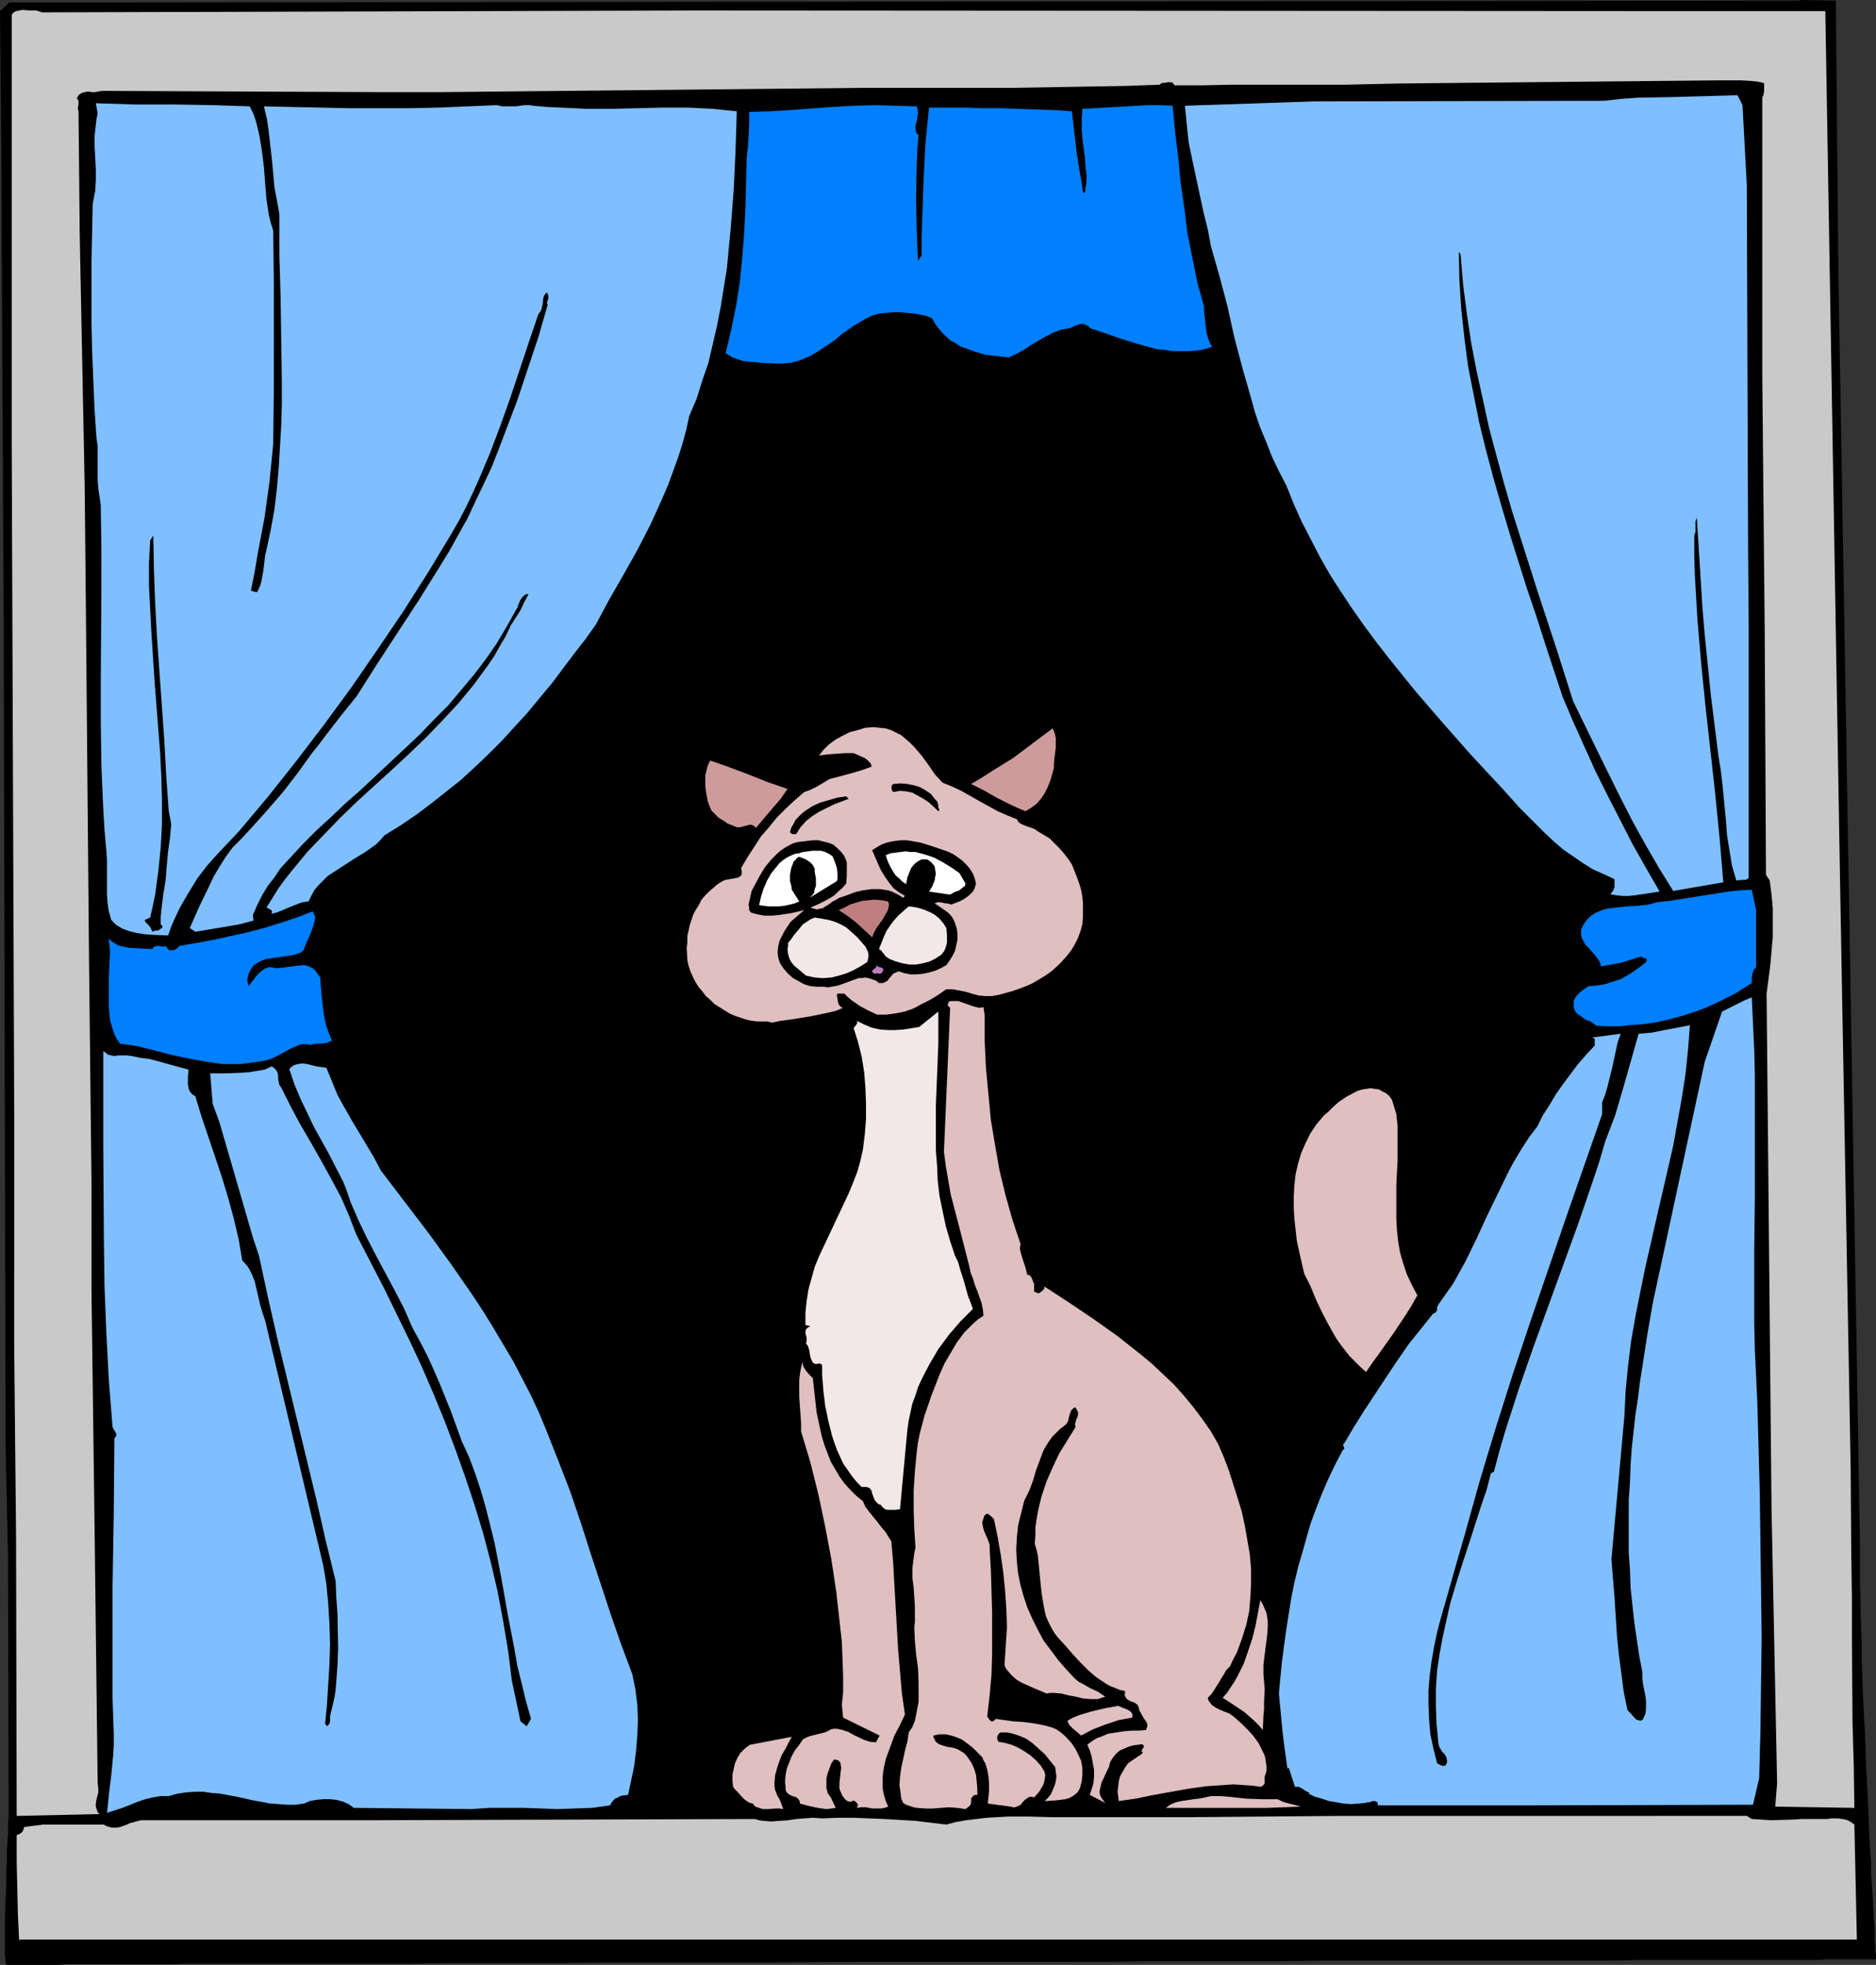
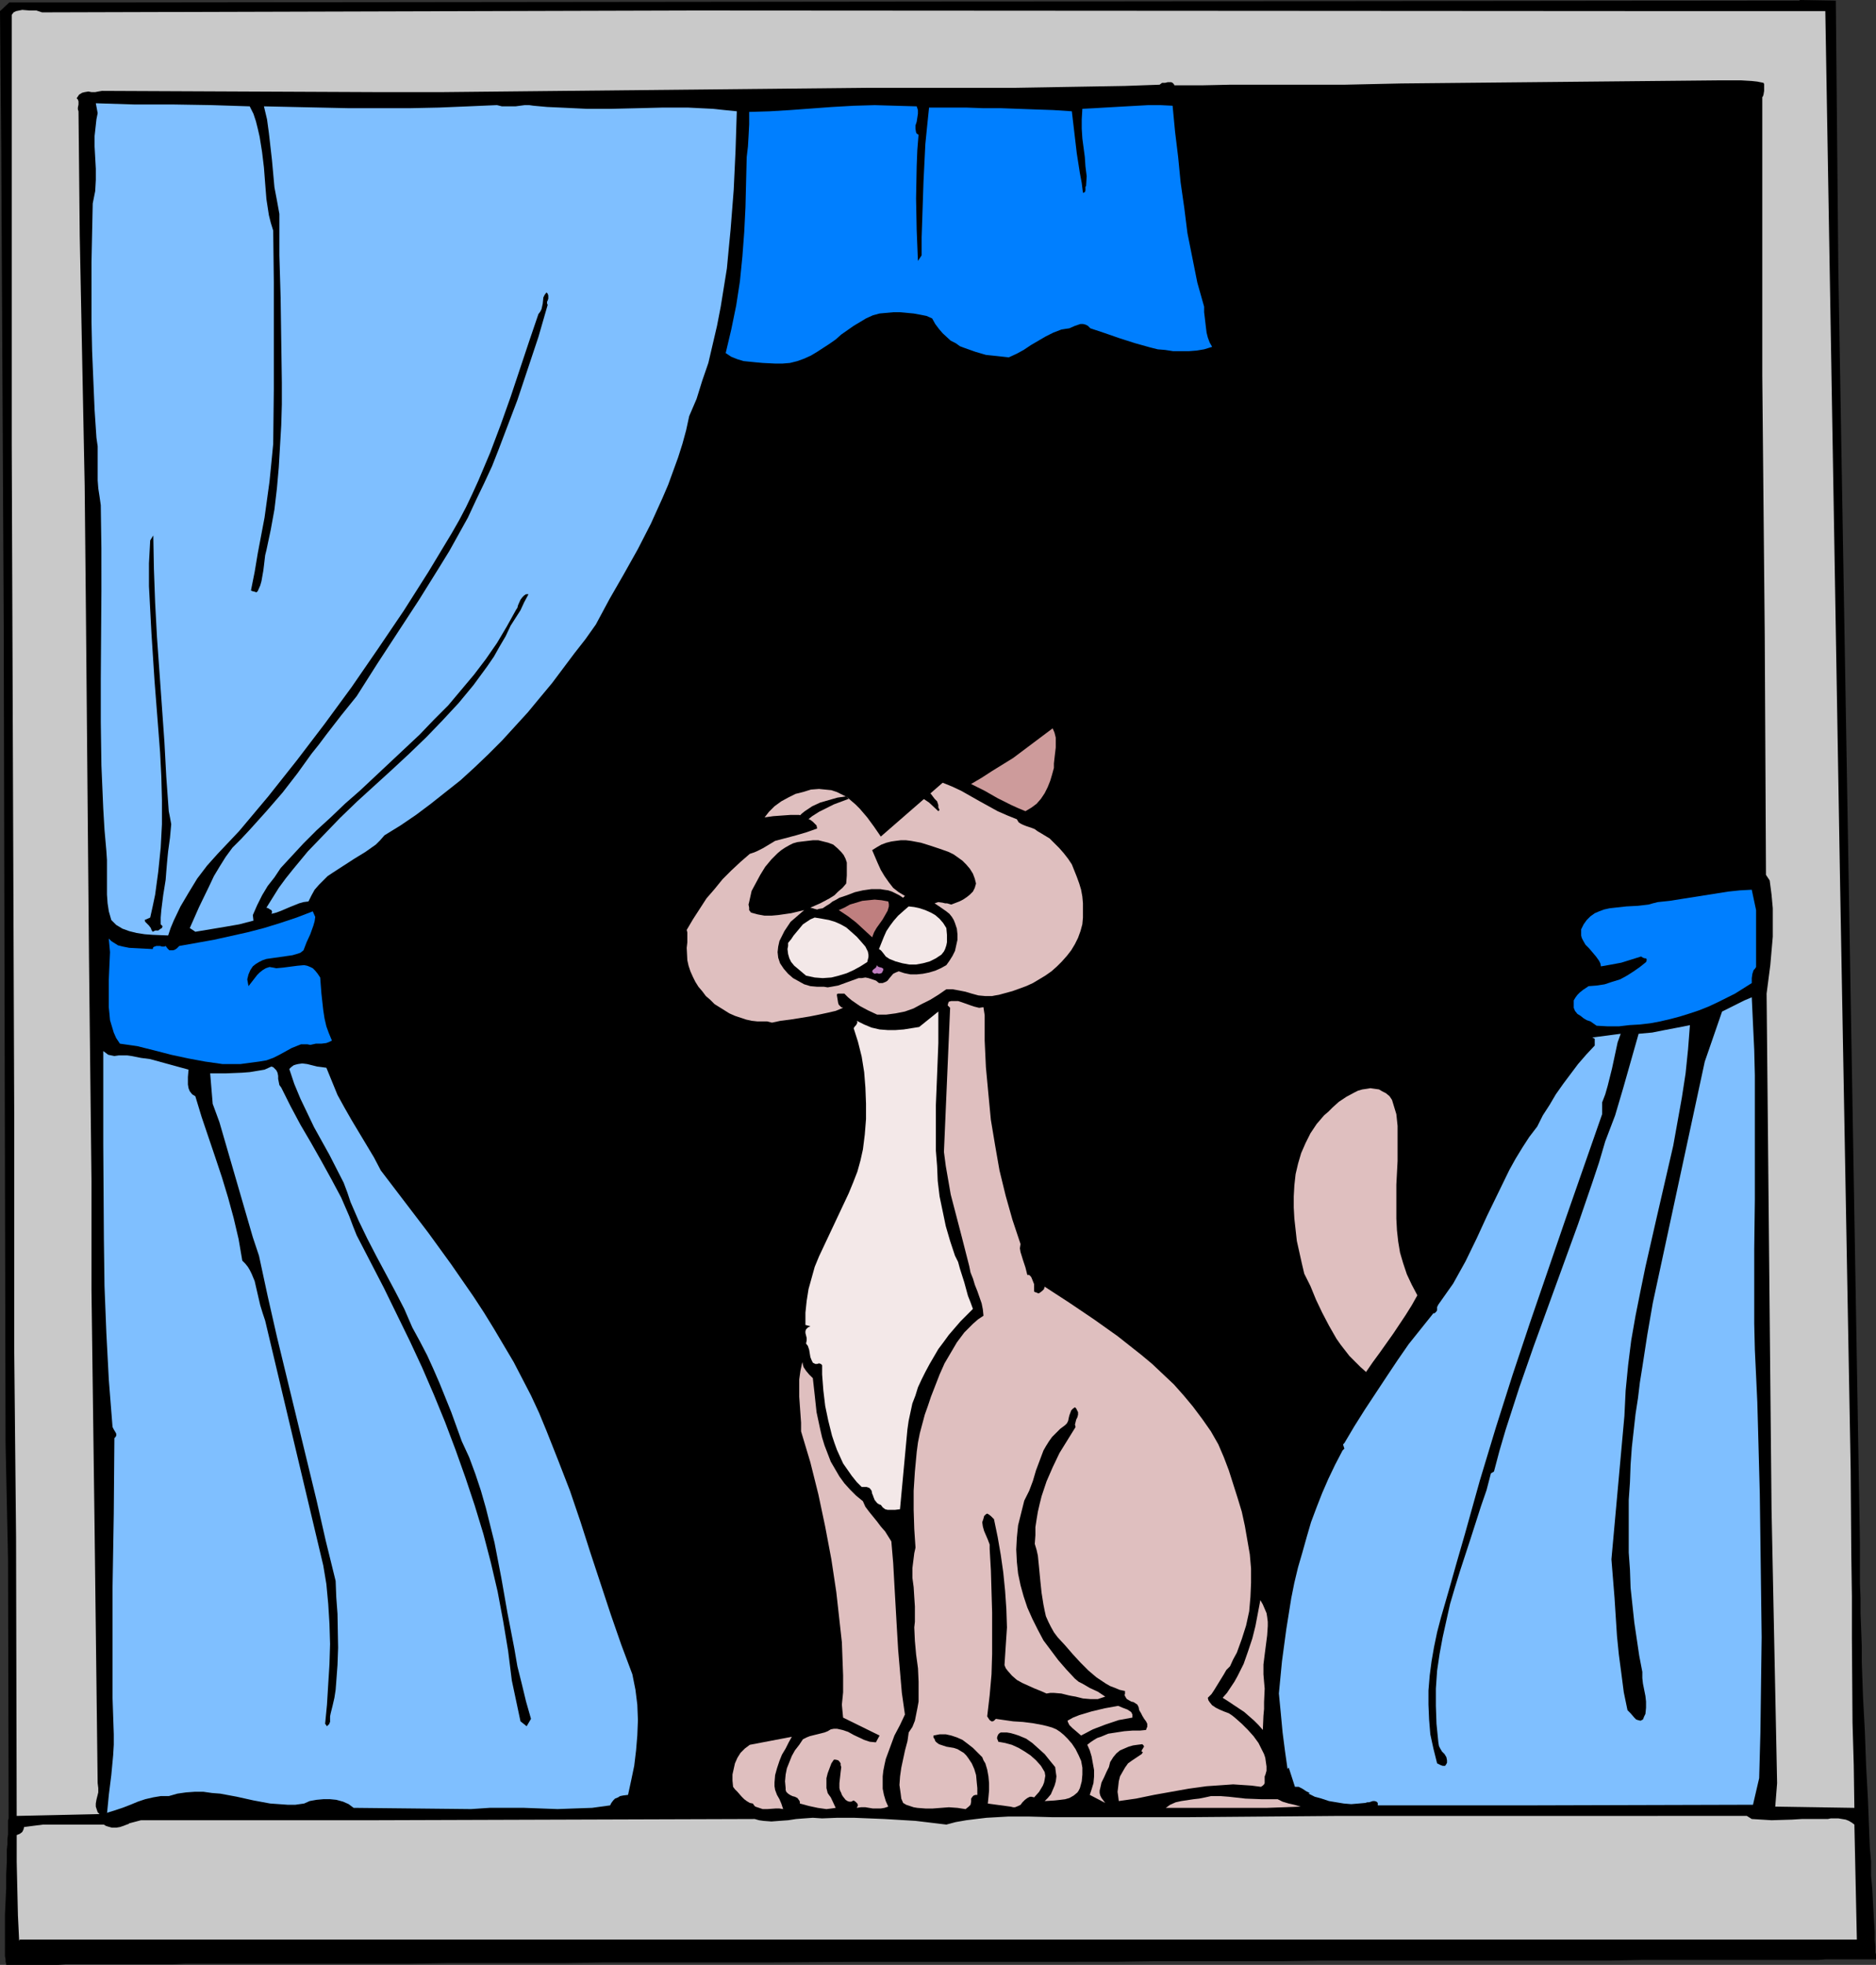
<svg xmlns="http://www.w3.org/2000/svg" xmlns:ns1="http://sodipodi.sourceforge.net/DTD/sodipodi-0.dtd" xmlns:ns2="http://www.inkscape.org/namespaces/inkscape" version="1.0" width="129.766mm" height="135.885mm" id="svg33" ns1:docname="Cat in Window.wmf">
  <rect width="100%" height="100%" fill="#333333" stroke="none" />
  <ns1:namedview id="namedview33" pagecolor="#ffffff" bordercolor="#000000" borderopacity="0.25" ns2:showpageshadow="2" ns2:pageopacity="0.0" ns2:pagecheckerboard="0" ns2:deskcolor="#d1d1d1" ns2:document-units="mm" />
  <defs id="defs1">
    <pattern id="WMFhbasepattern" patternUnits="userSpaceOnUse" width="6" height="6" x="0" y="0" />
  </defs>
  <path style="fill:#000000;fill-opacity:1;fill-rule:evenodd;stroke:none" d="m 480.598,69.813 5.656,333.715 v 6.787 3.555 l 0.162,3.879 v 4.04 l 0.162,4.202 0.162,4.363 v 4.202 l 0.323,9.05 0.485,9.05 0.323,8.888 0.485,8.888 0.162,4.202 0.162,4.202 0.162,4.04 0.323,3.717 v 3.717 l 0.323,3.394 0.162,3.232 0.162,2.909 0.162,2.747 0.162,2.424 v 2.101 l 0.162,1.778 v 1.454 l 0.162,0.485 v 0.485 0.323 0.485 h -13.09 l -2.101,0.162 h -24.402 -3.394 -18.261 l -7.918,0.162 h -17.13 -9.05 -18.907 -9.858 -20.523 l -10.504,0.162 h -10.666 -10.989 -10.989 l -10.989,0.162 H 269.225 246.601 223.977 l -22.462,0.162 H 190.365 179.376 168.549 157.721 l -10.504,0.162 h -10.342 -10.181 -9.858 l -9.696,0.162 H 88.718 79.992 71.589 63.509 48.642 l -3.555,0.162 H 32.482 29.573 17.13 l -2.101,0.162 H 4.363 3.555 1.616 v -0.323 l -0.162,-0.485 v -0.646 l -0.162,-0.808 v -0.97 -6.626 -3.232 l 0.323,-6.949 v -3.555 l 0.162,-3.394 v -3.07 l 0.162,-1.454 v -1.454 l 0.162,-1.131 v -1.131 -0.97 -0.808 -0.808 l 0.162,-0.485 v -0.323 L 2.101,407.568 1.454,377.186 0.97,162.898 0.323,38.947 0,2.909 2.424,0.646 H 24.725 L 470.417,0.162 470.579,0 l 9.373,0.162 z" id="path1" />
  <path style="fill:#c9c9c9;fill-opacity:1;fill-rule:evenodd;stroke:none" d="M 10.989,3.232 181.477,2.747 444.399,2.909 h 32.805 l 3.878,228.994 2.747,152.07 0.162,22.14 0.162,11.151 v 10.828 l 0.162,22.14 0.323,11.151 0.162,11.151 -20.685,-0.323 0.485,-6.141 -1.454,-71.591 -1.293,-134.779 0.97,-7.434 0.646,-7.434 v -3.717 -3.717 l -0.323,-3.555 -0.485,-3.717 -0.97,-1.454 -0.323,-62.703 -0.646,-67.874 V 87.913 25.372 l 0.162,-0.162 0.162,-0.485 0.162,-0.97 v -1.293 -0.485 l -0.162,-0.323 -1.616,-0.323 -1.454,-0.162 -2.747,-0.162 h -4.525 -1.616 l -82.739,0.808 v 0 l -7.434,0.162 -7.272,0.162 h -15.029 -14.867 l -7.434,0.162 h -7.272 l -0.162,-0.323 -0.323,-0.323 -0.323,-0.162 h -0.97 l -0.646,0.162 h -0.808 l -0.646,0.485 -9.05,0.323 -9.534,0.162 -9.696,0.162 -9.696,0.162 h -9.858 -9.534 -9.534 -9.373 L 115.382,24.079 H 99.061 l -72.397,-0.323 -0.97,0.162 -0.808,0.162 h -0.97 l -0.808,-0.162 -0.97,0.162 -0.646,0.162 -0.808,0.485 -0.323,0.485 -0.323,0.485 0.323,0.323 0.162,0.485 v 0.808 l -0.162,0.808 v 0.485 l 0.162,0.485 0.162,16.161 0.162,16.322 0.646,32.644 0.646,32.806 0.323,32.806 0.808,90.822 0.646,58.016 v 28.442 l 0.808,61.895 0.808,67.066 0.162,1.293 v 1.131 l -0.485,1.939 -0.162,0.97 v 0.808 l 0.323,0.97 0.162,0.485 0.485,0.485 -21.654,0.485 -0.162,-72.884 -0.485,-49.613 V 291.212 L 3.07,116.679 V 66.743 3.879 L 3.555,3.232 4.202,2.909 5.01,2.747 5.818,2.586 7.757,2.747 h 0.808 0.97 z" id="path2" />
-   <path style="fill:#7fbfff;fill-opacity:1;fill-rule:evenodd;stroke:none" d="m 455.55,27.473 1.131,21.009 0.323,92.6 0.162,22.302 v 66.096 l -0.646,0.485 h -0.808 l -1.778,0.162 -1.131,-3.879 -0.646,-3.879 -0.646,-4.04 -0.323,-4.202 -0.808,-8.403 -0.485,-4.202 -0.646,-4.04 -0.97,-7.757 -0.97,-7.757 -1.616,-15.837 -0.646,-7.757 -0.485,-7.919 -0.485,-7.757 -0.485,-7.434 -0.162,0.485 -0.162,0.485 v 1.454 1.293 l -0.162,0.485 -0.162,0.485 v 5.333 l 0.162,5.333 0.323,5.495 0.323,5.656 0.97,11.312 1.131,11.312 1.293,11.636 1.293,11.636 1.131,11.474 0.97,11.474 -13.09,2.262 -3.717,-5.979 -3.555,-6.141 -3.394,-6.141 -3.232,-6.303 -6.141,-12.444 -6.141,-12.605 -4.525,-14.221 -4.686,-14.221 -4.525,-14.221 -2.262,-7.111 -2.101,-7.272 -1.939,-7.111 -1.939,-7.272 -1.616,-7.434 -1.616,-7.272 -1.454,-7.595 -1.131,-7.595 -0.97,-7.595 -0.646,-7.757 -0.485,-0.808 0.162,7.434 0.485,7.595 0.808,7.434 0.97,7.434 1.454,7.434 1.454,7.272 1.778,7.272 1.939,7.272 2.101,7.272 2.101,7.111 4.525,14.383 2.424,7.111 2.262,7.111 4.686,14.221 2.747,6.464 2.909,6.464 2.909,6.464 3.232,6.464 3.232,6.303 3.232,6.303 3.555,6.303 3.555,6.141 -3.232,0.485 -3.232,0.485 -1.616,0.162 h -1.616 l -1.616,-0.162 -1.616,-0.323 0.485,-0.485 0.323,-0.485 0.323,-0.808 v -0.97 -1.131 l -2.747,-1.293 -2.909,-1.293 -2.586,-1.616 -2.586,-1.778 -2.586,-1.778 -2.424,-2.101 -2.262,-2.101 -2.262,-2.262 -4.525,-4.525 -4.202,-4.687 -4.363,-4.687 -4.202,-4.525 -7.272,-8.242 -7.11,-8.242 -6.787,-8.403 -3.394,-4.363 -3.232,-4.363 -3.07,-4.363 -2.909,-4.363 -2.909,-4.525 -2.586,-4.525 -2.424,-4.687 -2.424,-4.687 -2.101,-4.687 -1.939,-4.848 -1.939,-3.717 -1.778,-3.717 -1.454,-3.717 -1.616,-3.879 -1.293,-3.717 -1.131,-4.04 -2.262,-7.919 -2.101,-7.919 -1.778,-8.08 -2.101,-7.919 -2.262,-7.919 -0.808,-4.363 -1.131,-4.525 -1.939,-9.05 -0.97,-4.525 -0.97,-4.687 -0.485,-4.687 -0.485,-4.848 33.774,-1.131 75.79,-0.162 4.363,-0.485 4.363,-0.323 8.726,-0.162 17.453,-0.485 z" id="path3" />
  <path style="fill:#7fbfff;fill-opacity:1;fill-rule:evenodd;stroke:none" d="m 65.286,27.796 0.97,1.939 0.646,1.939 0.485,1.939 0.485,2.101 0.646,4.04 0.485,4.04 0.323,4.202 0.323,4.04 0.646,4.202 0.485,1.939 0.646,2.101 0.162,13.575 V 87.59 101.65 l -0.162,14.383 -0.485,5.01 -0.485,4.848 -0.646,4.687 -0.646,4.687 -1.778,9.373 -0.808,4.848 -0.97,4.848 0.323,0.162 0.646,0.162 0.485,0.162 0.162,-0.162 0.162,-0.162 0.646,-1.454 0.323,-1.131 0.485,-2.747 0.162,-1.293 0.323,-2.747 0.323,-1.293 1.131,-5.333 0.97,-5.333 0.646,-5.495 0.485,-5.495 0.323,-5.495 0.323,-5.495 0.162,-5.495 v -5.656 l -0.162,-11.151 -0.162,-11.151 -0.323,-10.989 V 55.915 l -0.646,-3.555 -0.646,-3.394 -0.646,-7.111 -0.808,-7.111 -0.485,-3.555 -0.808,-3.394 7.272,0.162 7.434,0.162 7.595,0.162 h 15.675 l 7.757,-0.162 7.757,-0.323 7.434,-0.323 1.293,0.323 h 1.131 2.424 l 2.424,-0.323 h 1.131 l 1.131,0.162 3.555,0.323 3.555,0.162 6.787,0.323 h 6.626 l 6.787,-0.162 6.464,-0.162 h 6.626 l 6.464,0.323 3.07,0.323 3.232,0.323 -0.323,10.181 -0.485,10.343 -0.808,10.343 -0.485,5.01 -0.485,5.171 -0.808,5.01 -0.808,5.01 -0.97,5.01 -1.131,4.848 -1.131,4.848 -1.616,4.687 -1.454,4.687 -1.939,4.525 -0.808,3.717 -0.97,3.555 -1.131,3.555 -1.293,3.555 -1.293,3.555 -1.454,3.394 -3.07,6.787 -3.394,6.626 -3.717,6.626 -3.717,6.464 -3.555,6.626 -2.747,3.879 -2.909,3.717 -2.909,3.879 -2.909,3.879 -3.232,3.879 -3.07,3.717 -3.394,3.717 -3.394,3.717 -3.555,3.555 -3.555,3.394 -3.717,3.394 -3.878,3.07 -3.878,3.071 -3.878,2.909 -4.04,2.747 -4.202,2.586 -1.131,1.293 -1.131,1.131 -2.747,1.939 -2.909,1.778 -2.747,1.778 -2.747,1.778 -1.454,0.97 -1.131,1.131 -1.131,1.131 -1.131,1.293 -0.808,1.454 -0.808,1.616 -1.293,0.162 -1.131,0.323 -2.424,0.97 -2.262,0.97 -1.293,0.485 -1.293,0.323 0.162,-0.323 v -0.323 l -0.162,-0.323 -0.323,-0.162 -0.485,-0.323 -0.485,-0.162 1.616,-2.586 1.616,-2.586 1.778,-2.424 1.939,-2.424 3.878,-4.687 4.202,-4.363 4.202,-4.363 4.525,-4.363 9.05,-8.242 4.525,-4.202 4.525,-4.363 4.202,-4.363 4.202,-4.525 3.878,-4.687 1.778,-2.424 1.778,-2.424 1.778,-2.586 1.454,-2.586 1.616,-2.747 1.293,-2.747 2.586,-4.04 0.97,-2.101 1.131,-2.101 h -0.646 l -0.485,0.323 -0.485,0.485 -0.485,0.646 -0.646,1.454 -0.162,0.646 -0.323,0.485 -2.424,4.363 -2.586,4.363 -2.909,4.202 -3.07,4.04 -3.394,4.04 -3.394,4.04 -3.717,3.717 -3.717,3.879 -7.918,7.434 -7.757,7.272 -3.878,3.394 -3.717,3.555 -3.717,3.394 -3.394,3.394 -4.04,4.363 -1.939,2.101 -1.616,2.424 -1.778,2.262 -1.454,2.424 -1.293,2.586 -1.131,2.586 0.162,1.454 -3.717,0.97 -3.717,0.646 -3.878,0.646 -3.878,0.646 -1.454,-0.97 2.424,-5.495 2.586,-5.333 1.293,-2.747 1.454,-2.424 1.616,-2.586 1.778,-2.424 2.262,-2.262 2.262,-2.424 4.363,-4.848 4.202,-4.848 3.878,-5.01 3.717,-5.171 1.939,-2.424 1.939,-2.586 3.878,-5.01 4.04,-5.01 5.333,-8.403 5.494,-8.403 5.494,-8.403 5.333,-8.565 2.586,-4.202 2.424,-4.363 2.424,-4.363 2.101,-4.525 2.101,-4.363 2.101,-4.525 1.778,-4.525 1.778,-4.687 3.07,-8.08 2.747,-8.242 2.747,-8.242 2.424,-8.403 -0.162,-0.323 v -0.485 l 0.162,-0.323 0.162,-0.485 v -0.485 -0.323 l -0.162,-0.485 -0.323,-0.323 -0.485,0.646 -0.323,0.646 -0.162,1.616 -0.323,1.454 -0.323,0.646 -0.485,0.646 -2.424,7.111 -2.424,7.272 -2.424,7.272 -2.586,7.272 -2.747,7.272 -3.07,7.272 -1.616,3.555 -1.616,3.394 -1.778,3.394 -1.939,3.394 -6.141,10.181 -6.464,10.181 -6.787,10.02 -6.787,9.858 -7.11,9.696 -7.272,9.535 -7.434,9.373 -7.595,9.05 -2.747,2.909 -2.909,3.071 -2.747,3.071 -2.586,3.394 -2.262,3.717 -2.101,3.555 -1.778,3.717 -0.808,1.939 -0.646,1.939 -4.04,-0.162 -2.101,-0.162 -2.101,-0.323 -1.939,-0.485 -1.778,-0.646 -1.616,-0.97 -0.646,-0.646 -0.646,-0.646 -0.646,-2.262 -0.323,-2.101 -0.162,-2.262 v -4.525 -2.262 -2.262 l -0.162,-2.424 -0.485,-5.495 -0.323,-5.495 -0.485,-11.312 -0.162,-11.312 v -11.312 l 0.162,-22.948 V 143.182 l -0.162,-11.151 -0.323,-2.262 -0.323,-2.101 -0.162,-2.101 v -6.787 -2.101 l -0.323,-2.262 -0.485,-7.272 -0.323,-7.595 -0.323,-7.757 -0.162,-7.595 V 68.521 l 0.162,-7.757 0.162,-7.595 0.323,-1.616 0.323,-1.616 0.162,-2.909 v -2.909 l -0.162,-2.909 -0.162,-2.909 v -2.747 l 0.323,-2.909 0.162,-1.454 0.323,-1.616 -0.485,-2.586 10.181,0.323 h 10.181 l 9.858,0.162 z" id="path4" />
  <path style="fill:#007fff;fill-opacity:1;fill-rule:evenodd;stroke:none" d="m 239.653,27.796 0.162,0.485 0.162,0.485 v 0.97 l -0.323,2.101 -0.323,0.97 v 0.808 l 0.162,0.97 0.162,0.323 0.485,0.323 -0.323,4.04 -0.162,4.202 -0.162,8.403 0.162,8.242 0.162,4.04 0.162,4.04 0.97,-1.454 v -4.687 l 0.162,-4.848 0.323,-9.696 0.485,-9.858 0.485,-4.848 0.485,-4.687 h 9.858 l 4.525,0.162 h 4.525 l 8.888,0.323 4.686,0.162 4.848,0.323 0.646,5.495 0.646,5.495 0.808,5.171 0.485,2.586 0.323,2.586 0.323,-0.162 h 0.162 l 0.162,-0.485 v -0.646 -0.323 l 0.162,-0.162 0.162,-2.586 -0.323,-2.586 -0.162,-2.424 -0.323,-2.424 -0.323,-2.424 -0.162,-2.586 v -2.424 l 0.162,-2.747 3.07,-0.162 2.747,-0.162 5.656,-0.323 5.818,-0.323 h 3.07 l 3.232,0.162 0.646,6.787 0.808,6.626 0.646,6.626 0.97,6.787 0.808,6.464 1.293,6.464 1.293,6.464 1.778,6.303 v 1.454 l 0.162,1.293 0.323,2.747 0.162,1.293 0.323,1.293 0.485,1.293 0.646,1.131 -2.101,0.646 -1.939,0.323 -2.101,0.162 h -1.939 -2.101 l -2.101,-0.323 -1.939,-0.162 -1.939,-0.485 -4.04,-1.131 -4.04,-1.293 -3.717,-1.293 -3.878,-1.293 -0.646,-0.646 -0.646,-0.323 -0.646,-0.162 h -0.646 l -1.454,0.485 -1.454,0.646 -1.131,0.162 -0.97,0.162 -2.101,0.808 -1.939,0.97 -1.939,1.131 -1.939,1.131 -1.939,1.293 -1.778,0.97 -2.101,0.97 -2.909,-0.323 -3.07,-0.323 -2.747,-0.808 -2.747,-0.97 -1.293,-0.485 -1.131,-0.808 -1.293,-0.646 -2.101,-1.939 -0.97,-1.131 -0.97,-1.293 -0.808,-1.454 -1.454,-0.646 -1.616,-0.323 -1.778,-0.323 -1.778,-0.162 -1.778,-0.162 h -1.778 l -3.555,0.323 -1.778,0.485 -1.778,0.808 -1.616,0.97 -1.616,0.97 -3.232,2.262 -1.454,1.293 -1.616,1.131 -3.232,2.101 -1.616,0.97 -1.778,0.808 -1.778,0.646 -1.939,0.485 -1.939,0.162 h -1.939 l -3.232,-0.162 -1.778,-0.162 -1.616,-0.162 -1.616,-0.162 -1.616,-0.485 -1.616,-0.646 -1.454,-0.97 1.454,-6.141 1.293,-6.303 0.97,-6.303 0.646,-6.464 0.485,-6.464 0.323,-6.464 0.162,-6.626 0.162,-6.464 0.323,-2.747 0.162,-2.747 0.162,-3.07 v -3.232 l 5.333,-0.162 5.333,-0.323 10.989,-0.808 5.656,-0.323 5.494,-0.162 5.494,0.162 z" id="path5" />
  <path style="fill:#000000;fill-opacity:1;fill-rule:evenodd;stroke:none" d="m 263.084,98.902 1.293,-0.162 1.293,-0.323 1.131,-0.323 1.131,-0.485 2.101,-1.131 2.101,-1.293 1.939,-1.616 1.939,-1.616 3.878,-3.232 h 2.424 0.808 0.646 l 0.646,0.162 0.808,0.162 0.646,0.485 1.131,1.293 0.808,-0.162 h 0.808 l 0.808,0.323 0.808,0.485 1.616,0.808 0.808,0.323 0.97,0.162 6.464,1.454 3.07,0.646 3.232,0.646 3.232,0.323 h 3.07 l 1.616,-0.162 1.778,-0.323 1.616,-0.323 1.616,-0.485 2.909,8.242 2.909,8.242 3.232,8.08 3.555,7.919 3.878,7.757 4.04,7.757 4.363,7.757 4.525,7.434 4.848,7.434 5.01,7.272 5.333,7.111 5.494,7.111 5.656,6.949 5.979,6.787 6.141,6.626 6.141,6.626 2.747,2.424 2.747,2.262 2.909,2.424 2.909,2.262 2.909,2.424 2.747,2.586 2.586,2.586 2.424,2.747 -1.616,0.97 -1.778,1.293 -0.808,0.808 -0.646,0.808 -0.646,0.97 -0.323,0.97 -0.485,0.485 -0.162,0.646 -0.162,0.646 v 0.808 1.616 l 0.162,1.616 v 0.485 l 0.162,0.646 0.323,0.97 0.646,0.97 0.808,0.808 1.454,1.778 0.485,0.97 0.323,1.131 -0.97,0.808 -0.97,0.97 -1.131,1.131 -0.97,0.97 -0.808,1.293 -0.808,1.293 -0.485,1.293 -0.323,1.293 0.162,1.293 0.323,1.293 0.485,1.131 0.485,1.131 0.808,0.97 0.808,0.97 1.131,0.646 1.293,0.646 v 1.293 l -2.586,2.747 -2.262,2.909 -2.101,2.909 -2.101,3.071 -1.939,3.071 -1.778,3.07 -3.555,6.303 -3.232,6.464 -3.394,6.303 -3.555,6.303 -1.939,3.071 -1.939,3.07 -0.808,1.616 -0.97,1.616 -1.939,3.394 -1.939,3.071 -2.101,3.071 -1.454,-2.101 -0.97,-2.424 -0.808,-2.424 -0.646,-2.586 -0.323,-2.586 -0.323,-2.586 -0.162,-2.586 v -2.747 l 0.162,-5.333 0.485,-5.495 0.323,-5.333 v -2.424 l 0.162,-2.586 -0.162,-1.616 -0.485,-1.616 -0.485,-1.454 -0.808,-1.454 -0.808,-1.293 -0.97,-1.293 -1.293,-0.97 -1.454,-0.97 -0.97,-0.485 -0.97,-0.162 -2.101,-0.162 H 357.782 l -2.101,0.485 -2.101,0.646 -1.939,0.808 -1.939,0.97 -1.778,1.131 -2.262,2.424 -2.101,2.424 -1.778,2.586 -1.616,2.586 -1.454,2.747 -1.293,2.909 -1.131,2.909 -0.808,2.909 -0.808,2.909 -0.323,3.071 -0.162,3.071 v 3.07 l 0.162,3.071 0.485,3.071 0.808,3.07 0.97,2.909 3.555,8.403 1.939,4.202 2.101,4.04 2.262,4.04 1.293,1.778 1.293,1.939 1.616,1.778 1.454,1.616 1.616,1.616 1.778,1.616 -2.101,3.071 -2.101,3.07 -1.939,3.232 -1.939,3.232 -1.778,3.232 -1.616,3.394 -1.616,3.232 -1.454,3.394 -1.454,3.555 -1.293,3.394 -1.131,3.394 -1.131,3.555 -0.97,3.555 -0.808,3.555 -0.97,3.717 -0.646,3.555 0.162,-2.586 0.162,-2.586 -0.162,-2.424 -0.162,-2.586 -0.323,-2.424 -0.323,-2.424 -0.485,-2.424 -0.646,-2.424 -0.646,-2.424 -0.646,-2.262 -0.97,-2.262 -0.808,-2.262 -2.262,-4.525 -2.424,-4.363 -2.586,-4.202 -2.909,-4.04 -3.232,-3.879 -3.394,-3.879 -3.555,-3.717 -3.555,-3.555 -3.878,-3.394 -3.878,-3.232 -22.947,-15.352 -1.454,-3.879 -1.131,-4.04 -1.131,-4.04 -1.131,-3.879 -1.939,-8.403 -1.454,-8.242 -1.293,-8.403 -1.131,-8.403 -0.646,-8.403 -0.646,-8.403 1.293,-1.131 1.293,-0.97 1.454,-0.97 1.778,-0.97 1.778,-0.808 1.778,-0.808 1.616,-0.808 1.778,-0.97 1.616,-1.131 1.616,-1.131 1.454,-1.293 1.454,-1.454 1.293,-1.454 1.131,-1.454 1.131,-1.616 0.808,-1.616 0.97,-1.616 0.646,-1.778 0.646,-1.778 0.485,-1.778 0.485,-1.778 0.323,-1.939 0.323,-1.939 0.162,-1.939 v -1.616 l -0.162,-1.778 -0.485,-1.454 -0.646,-1.616 -0.646,-1.454 -0.97,-1.454 -0.97,-1.293 -1.131,-1.293 -1.293,-1.293 -1.293,-1.131 -2.747,-2.101 -2.909,-1.939 -2.747,-1.454 1.293,-1.131 1.131,-1.131 0.97,-1.293 0.646,-1.293 0.808,-1.454 0.485,-1.454 0.485,-1.454 0.323,-1.454 0.323,-3.071 0.162,-3.07 v -3.071 l -0.162,-3.232 -0.162,-0.646 -0.323,-0.485 -0.646,-0.97 -0.97,-0.97 -0.808,-0.97 -2.101,1.131 -2.101,1.293 -3.717,2.586 -3.878,2.747 -1.939,1.293 -2.101,1.293 -0.485,0.808 -0.646,0.646 -0.646,0.485 -0.646,0.485 -1.454,0.646 -1.616,0.485 -1.454,0.323 -1.616,0.646 -1.293,0.646 -0.646,0.323 -0.485,0.485 -0.646,-1.293 -0.808,-1.454 -1.616,-2.586 -1.939,-2.586 -2.101,-2.424 -0.323,0.162 -0.485,0.162 -0.485,-0.162 -0.485,-0.323 -0.323,-0.323 -0.646,-0.97 -0.485,-0.323 -0.646,-0.162 -2.101,-1.131 -2.262,-0.808 -2.586,-0.646 -2.586,-0.323 -2.424,0.162 -1.293,0.162 -1.293,0.162 -1.293,0.323 -1.131,0.323 -1.131,0.646 -0.97,0.646 -3.07,2.101 -2.909,2.262 -1.293,1.293 -1.454,1.293 -1.293,1.293 -1.293,1.616 0.323,0.646 0.162,0.646 0.485,0.323 0.323,0.162 0.323,0.162 0.485,-0.162 0.97,-0.162 1.131,-0.485 0.97,-0.485 1.131,-0.162 h 0.646 0.485 l 5.494,-0.323 -1.454,0.323 -1.293,0.485 -5.171,2.424 -1.293,0.485 -1.293,0.323 -6.141,-2.747 -6.464,-2.747 -6.302,-2.747 -6.464,-2.586 -1.131,1.616 -1.293,1.616 -0.97,1.778 -0.97,1.939 -0.646,1.939 -0.162,0.97 v 0.97 1.131 l 0.162,0.97 0.323,0.97 0.323,1.131 1.131,1.939 2.101,3.879 1.293,1.939 1.454,1.616 0.808,0.808 0.808,0.646 0.97,0.323 0.97,0.485 1.293,0.162 h 1.131 l -1.616,3.555 -0.808,1.778 -0.323,1.939 -1.454,0.485 -1.454,0.808 -1.293,0.808 -1.293,0.97 -1.293,0.97 -0.97,1.131 -1.131,1.293 -0.97,1.293 -0.808,1.293 -0.646,1.454 -0.646,1.454 -0.646,1.454 -0.97,3.071 -0.646,3.07 -0.162,1.454 v 1.454 1.454 l 0.323,1.293 0.323,1.293 0.323,1.293 0.646,1.131 0.485,1.293 1.454,2.101 1.616,2.101 1.939,2.101 2.101,1.778 1.778,1.293 1.778,0.97 1.939,0.97 2.101,0.808 2.262,0.646 2.101,0.485 2.262,0.323 2.262,0.323 h 2.262 2.424 l 2.101,-0.162 2.262,-0.323 2.262,-0.485 2.101,-0.646 2.101,-0.646 1.939,-0.808 0.97,5.495 0.808,5.818 0.646,6.141 0.162,6.141 v 2.909 l -0.162,3.07 -0.323,2.909 -0.485,3.071 -0.646,2.747 -0.646,2.909 -1.131,2.586 -1.131,2.747 -2.101,4.848 -2.262,4.848 -2.424,4.687 -2.101,5.01 -0.97,2.424 -0.808,2.586 -0.808,2.586 -0.646,2.586 -0.323,2.747 -0.323,2.747 v 2.909 l 0.162,2.747 -0.323,0.485 v 0.485 l 0.162,0.808 0.485,0.97 0.162,0.323 v 0.485 l -0.162,2.909 v 2.747 l 0.162,2.747 0.485,2.747 0.485,2.424 0.646,2.586 1.454,5.171 1.778,4.848 1.454,5.171 0.646,2.586 0.485,2.586 0.485,2.747 0.162,2.747 1.454,12.12 1.293,11.959 0.485,5.979 0.162,6.141 0.162,5.979 -0.323,5.979 h -1.616 -1.616 l -3.394,0.323 -3.07,0.646 -3.07,0.97 -3.07,0.97 -3.07,1.131 -5.979,2.262 -0.485,0.485 -0.646,0.646 -0.646,1.293 -0.485,1.454 -0.323,1.454 -0.162,1.616 v 1.454 1.616 1.454 l 2.747,4.687 -22.624,-0.162 0.162,-1.778 0.485,-1.939 0.485,-1.939 0.323,-1.778 0.646,-6.787 0.323,-3.555 0.162,-3.394 -0.162,-3.555 -0.485,-3.394 -0.323,-1.616 -0.323,-1.778 -0.646,-1.454 -0.646,-1.616 -1.293,-6.303 -1.616,-6.303 -1.616,-6.303 -1.939,-6.141 -1.939,-5.979 -2.101,-6.141 -2.262,-5.979 -2.424,-5.818 -2.586,-5.979 -2.586,-5.818 -2.747,-5.656 -2.909,-5.818 -2.909,-5.656 -3.07,-5.656 -3.232,-5.495 -3.232,-5.495 -10.181,-14.06 -5.01,-7.111 -4.848,-6.949 -4.848,-7.111 -4.686,-7.272 -4.363,-7.434 -2.101,-3.717 -1.939,-3.879 -0.808,-0.808 -0.646,-0.97 -0.646,-0.97 -0.485,-0.97 -0.97,-2.262 -0.485,-2.262 1.293,-0.97 0.808,-1.131 0.646,-0.97 0.485,-1.131 v -1.131 -1.131 l -0.162,-1.131 -0.323,-1.293 -0.808,-2.424 -0.97,-2.424 -0.323,-1.293 -0.323,-1.293 -0.162,-1.293 0.162,-1.293 0.162,-1.454 -0.162,-1.131 -0.323,-0.97 -0.323,-0.646 -0.485,-0.485 -1.131,-0.162 -0.97,-0.323 -0.485,-0.323 -0.485,-0.485 -0.162,-0.485 v -0.485 -0.485 l 0.323,-0.646 0.485,-1.293 0.646,-1.293 0.162,-0.808 0.162,-0.646 v -0.808 l -0.162,-0.808 0.162,-2.101 0.162,-2.101 v -1.131 l -0.162,-1.131 -0.485,-1.131 -0.485,-0.97 1.131,-1.131 1.293,-1.293 2.747,-2.101 2.909,-1.616 2.909,-1.778 2.909,-1.454 3.07,-1.778 2.747,-1.939 1.454,-0.97 1.293,-1.131 4.202,-2.747 4.202,-2.747 4.04,-3.071 4.04,-3.071 3.878,-3.394 3.717,-3.394 3.717,-3.717 3.555,-3.717 3.555,-3.717 3.232,-3.879 3.232,-4.04 2.909,-4.202 2.909,-4.04 2.747,-4.363 2.424,-4.202 2.424,-4.363 2.262,-3.394 2.101,-3.555 1.939,-3.555 1.939,-3.555 1.939,-3.555 1.616,-3.555 3.232,-7.272 2.909,-7.595 2.586,-7.434 2.262,-7.757 2.101,-7.919 1.939,-5.818 0.162,0.485 0.323,0.323 0.323,0.162 h 0.485 l 1.939,1.131 1.939,0.97 1.939,0.808 2.101,0.646 2.262,0.485 h 2.101 l 2.262,-0.162 2.262,-0.485 2.262,-0.646 2.262,-1.131 2.262,-1.293 2.101,-1.454 2.101,-1.616 2.262,-1.778 4.202,-3.07 2.101,-1.454 2.101,-1.293 2.262,-0.808 1.131,-0.323 1.131,-0.323 h 1.131 1.293 1.131 l 1.131,0.323 1.293,0.323 1.293,0.485 1.293,0.646 1.293,0.97 2.101,2.101 2.262,2.101 2.424,1.778 2.424,1.454 2.747,1.131 2.586,0.97 2.909,0.646 z" id="path6" />
  <path style="fill:#000000;fill-opacity:1;fill-rule:evenodd;stroke:none" d="m 44.117,212.026 0.323,1.616 0.323,1.778 -0.162,1.778 -0.162,1.778 -0.485,3.555 -0.162,1.616 -0.162,1.778 -0.162,1.939 -0.162,2.101 -0.646,4.04 -0.485,3.879 -0.162,1.939 v 1.778 l 0.485,0.485 -0.162,0.485 -0.323,0.162 -0.646,0.485 h -0.808 l -0.646,0.323 -0.323,-0.485 -0.162,-0.485 -0.485,-0.646 -0.646,-0.646 -0.323,-0.323 -0.162,-0.485 1.454,-0.646 0.646,-2.909 0.646,-3.07 0.808,-5.979 0.646,-6.303 0.323,-6.141 v -6.303 l -0.162,-6.141 -0.323,-6.303 -0.485,-6.303 -0.97,-12.444 -0.808,-12.444 -0.323,-6.141 -0.323,-6.141 v -5.979 l 0.323,-5.979 0.808,-1.293 0.162,8.727 0.323,8.888 0.485,9.05 0.646,9.05 1.293,18.261 0.485,9.05 z" id="path7" />
-   <path style="fill:#dfbfbf;fill-opacity:1;fill-rule:evenodd;stroke:none" d="m 246.44,204.592 2.424,0.97 2.424,1.131 4.848,2.747 4.686,2.586 2.586,1.131 2.424,0.97 0.485,0.808 0.485,0.323 0.646,0.323 0.808,0.323 1.454,0.485 0.808,0.323 0.646,0.485 1.616,0.97 1.616,0.97 1.293,1.293 1.293,1.293 1.131,1.293 1.131,1.454 0.97,1.454 0.646,1.616 0.646,1.616 0.646,1.778 0.485,1.616 0.323,1.778 0.162,1.778 v 1.778 1.939 l -0.162,1.778 -0.485,1.778 -0.646,1.778 -0.808,1.616 -0.97,1.616 -1.131,1.454 -1.293,1.454 -1.293,1.293 -1.454,1.293 -1.616,1.131 -1.616,0.97 -1.616,0.97 -1.778,0.808 -1.778,0.646 -1.778,0.646 -1.778,0.485 -1.778,0.485 -0.97,0.162 -0.808,0.162 h -1.778 l -1.778,-0.162 -1.778,-0.485 -1.616,-0.485 -1.616,-0.323 -1.778,-0.323 h -1.616 l -2.101,1.454 -2.101,1.293 -2.262,1.131 -2.101,1.131 -2.262,0.808 -2.424,0.485 -2.424,0.323 h -1.293 -1.131 l -2.424,-1.131 -2.101,-1.131 -2.101,-1.454 -0.97,-0.808 -0.97,-0.97 h -0.646 -0.485 -0.485 l -0.323,0.162 v 0.323 l 0.162,0.97 0.162,0.97 0.162,0.485 0.323,0.323 0.323,0.323 0.485,0.162 -1.939,0.808 -2.101,0.485 -2.262,0.485 -2.424,0.485 -5.01,0.808 -2.586,0.323 -2.262,0.485 -1.293,-0.323 h -2.586 l -1.454,-0.162 -1.454,-0.323 -1.454,-0.485 -1.454,-0.485 -1.454,-0.646 -1.293,-0.808 -1.293,-0.808 -1.293,-0.808 -1.131,-1.131 -1.131,-0.97 -0.97,-1.293 -0.97,-1.131 -0.808,-1.293 -0.646,-1.293 -0.646,-1.454 -0.485,-1.454 -0.323,-1.454 -0.162,-3.232 0.162,-1.454 v -1.616 l 0.323,-1.454 0.323,-1.454 0.485,-1.454 0.485,-1.454 0.646,-1.131 0.808,-1.293 0.646,-1.293 0.97,-1.131 0.97,-0.97 1.131,-0.97 1.131,-0.97 1.293,-0.808 0.808,-0.323 0.97,-0.162 1.778,-0.323 0.646,-0.162 0.646,-0.485 0.162,-0.323 v -0.485 -0.485 l -0.162,-0.646 1.616,-2.747 1.778,-2.747 1.778,-2.747 2.101,-2.424 2.101,-2.586 2.262,-2.262 2.424,-2.262 2.424,-2.101 0.97,-0.323 0.808,-0.323 1.616,-0.808 1.616,-0.97 1.616,-0.97 5.494,-1.454 2.747,-0.808 2.747,-0.97 -0.162,-0.808 -0.485,-0.485 -0.485,-0.485 -0.646,-0.485 -1.454,-0.646 -1.454,-0.646 h -2.262 l -2.262,0.162 -2.262,0.162 -2.262,0.323 1.131,-1.454 1.454,-1.454 1.778,-1.293 1.778,-0.97 1.939,-0.97 1.939,-0.485 2.101,-0.646 2.101,-0.162 1.616,0.162 1.616,0.162 1.454,0.485 1.293,0.646 1.293,0.646 1.131,0.97 1.131,0.97 1.131,1.131 1.939,2.262 1.778,2.424 1.778,2.586 z" id="path8" />
+   <path style="fill:#dfbfbf;fill-opacity:1;fill-rule:evenodd;stroke:none" d="m 246.44,204.592 2.424,0.97 2.424,1.131 4.848,2.747 4.686,2.586 2.586,1.131 2.424,0.97 0.485,0.808 0.485,0.323 0.646,0.323 0.808,0.323 1.454,0.485 0.808,0.323 0.646,0.485 1.616,0.97 1.616,0.97 1.293,1.293 1.293,1.293 1.131,1.293 1.131,1.454 0.97,1.454 0.646,1.616 0.646,1.616 0.646,1.778 0.485,1.616 0.323,1.778 0.162,1.778 v 1.778 1.939 l -0.162,1.778 -0.485,1.778 -0.646,1.778 -0.808,1.616 -0.97,1.616 -1.131,1.454 -1.293,1.454 -1.293,1.293 -1.454,1.293 -1.616,1.131 -1.616,0.97 -1.616,0.97 -1.778,0.808 -1.778,0.646 -1.778,0.646 -1.778,0.485 -1.778,0.485 -0.97,0.162 -0.808,0.162 h -1.778 l -1.778,-0.162 -1.778,-0.485 -1.616,-0.485 -1.616,-0.323 -1.778,-0.323 h -1.616 l -2.101,1.454 -2.101,1.293 -2.262,1.131 -2.101,1.131 -2.262,0.808 -2.424,0.485 -2.424,0.323 h -1.293 -1.131 l -2.424,-1.131 -2.101,-1.131 -2.101,-1.454 -0.97,-0.808 -0.97,-0.97 h -0.646 -0.485 -0.485 l -0.323,0.162 v 0.323 l 0.162,0.97 0.162,0.97 0.162,0.485 0.323,0.323 0.323,0.323 0.485,0.162 -1.939,0.808 -2.101,0.485 -2.262,0.485 -2.424,0.485 -5.01,0.808 -2.586,0.323 -2.262,0.485 -1.293,-0.323 h -2.586 l -1.454,-0.162 -1.454,-0.323 -1.454,-0.485 -1.454,-0.485 -1.454,-0.646 -1.293,-0.808 -1.293,-0.808 -1.293,-0.808 -1.131,-1.131 -1.131,-0.97 -0.97,-1.293 -0.97,-1.131 -0.808,-1.293 -0.646,-1.293 -0.646,-1.454 -0.485,-1.454 -0.323,-1.454 -0.162,-3.232 0.162,-1.454 v -1.616 v -0.485 -0.485 l -0.162,-0.646 1.616,-2.747 1.778,-2.747 1.778,-2.747 2.101,-2.424 2.101,-2.586 2.262,-2.262 2.424,-2.262 2.424,-2.101 0.97,-0.323 0.808,-0.323 1.616,-0.808 1.616,-0.97 1.616,-0.97 5.494,-1.454 2.747,-0.808 2.747,-0.97 -0.162,-0.808 -0.485,-0.485 -0.485,-0.485 -0.646,-0.485 -1.454,-0.646 -1.454,-0.646 h -2.262 l -2.262,0.162 -2.262,0.162 -2.262,0.323 1.131,-1.454 1.454,-1.454 1.778,-1.293 1.778,-0.97 1.939,-0.97 1.939,-0.485 2.101,-0.646 2.101,-0.162 1.616,0.162 1.616,0.162 1.454,0.485 1.293,0.646 1.293,0.646 1.131,0.97 1.131,0.97 1.131,1.131 1.939,2.262 1.778,2.424 1.778,2.586 z" id="path8" />
  <path style="fill:#cd9b9b;fill-opacity:1;fill-rule:evenodd;stroke:none" d="m 275.528,200.714 -0.485,1.778 -0.485,1.616 -0.646,1.616 -0.808,1.616 -0.97,1.454 -1.131,1.293 -1.293,0.97 -1.616,0.97 -1.939,-0.808 -1.778,-0.808 -3.555,-1.778 -3.394,-1.939 -3.555,-1.778 2.747,-1.616 2.747,-1.778 5.494,-3.394 5.171,-3.879 5.171,-3.879 0.485,1.131 0.323,1.293 v 1.293 1.293 l -0.323,2.747 -0.162,1.454 z" id="path9" />
-   <path style="fill:#cd9b9b;fill-opacity:1;fill-rule:evenodd;stroke:none" d="m 205.878,206.208 -1.778,2.586 -2.101,2.424 -4.363,5.171 -0.485,-0.485 -0.646,-0.323 h -0.646 l -1.131,0.323 -0.646,0.162 -0.646,0.162 h -0.808 l -1.131,-0.485 -1.293,-0.485 -1.131,-0.808 -1.131,-0.646 -0.97,-0.97 -0.97,-0.97 -0.485,-1.131 -0.485,-1.293 -0.485,-2.586 -0.162,-1.454 v -1.293 -1.454 l 0.323,-1.293 0.323,-1.293 0.646,-1.293 5.01,1.778 5.171,1.939 4.848,1.939 z" id="path10" />
  <path style="fill:#000000;fill-opacity:1;fill-rule:evenodd;stroke:none" d="m 245.309,210.41 v 0.646 l 0.162,0.323 0.162,0.323 -0.323,0.323 -2.424,-2.262 -1.454,-0.97 -1.454,-0.808 -1.454,-0.808 -1.616,-0.323 -1.616,-0.162 -0.808,0.162 -0.97,0.162 -0.162,-0.162 -0.162,-0.323 -0.162,-0.646 0.162,-0.646 0.162,-0.162 0.162,-0.162 1.939,-0.162 1.778,0.162 1.616,0.323 1.616,0.485 1.454,0.808 1.454,0.97 0.97,1.293 0.646,0.646 z" id="path11" />
  <path style="fill:#000000;fill-opacity:1;fill-rule:evenodd;stroke:none" d="m 221.877,208.794 -3.878,1.454 -1.939,0.97 -1.939,0.97 -1.778,1.131 -1.616,1.293 -1.454,1.616 -1.131,1.778 h -0.485 -0.485 l -0.323,-0.162 -0.323,-0.323 0.323,-1.131 0.646,-1.131 0.485,-0.97 1.616,-1.616 0.808,-0.646 1.939,-1.293 2.101,-0.97 2.262,-0.646 2.262,-0.646 2.262,-0.323 z" id="path12" />
  <path style="fill:#000000;fill-opacity:1;fill-rule:evenodd;stroke:none" d="m 255.166,230.934 -0.323,1.131 -0.485,0.97 -0.808,0.808 -0.808,0.646 -0.97,0.646 -0.97,0.485 -2.101,0.808 -1.131,-0.323 h -0.485 l -0.646,-0.162 -1.131,-0.162 -0.485,0.162 -0.485,0.162 1.454,0.97 1.616,1.131 0.808,0.646 0.646,0.808 0.485,0.808 0.323,0.808 0.485,1.454 0.162,1.454 v 1.454 l -0.323,1.454 -0.323,1.454 -0.646,1.293 -0.808,1.293 -0.808,1.131 -1.454,0.808 -1.454,0.646 -1.616,0.485 -1.616,0.323 -1.616,0.162 h -1.616 l -1.616,-0.323 -1.454,-0.485 -0.808,0.323 -0.646,0.323 -0.97,1.131 -0.485,0.646 -0.485,0.323 -0.808,0.323 h -0.97 l -0.808,-0.646 -0.97,-0.323 -0.97,-0.323 -0.808,-0.162 -0.97,0.162 h -0.808 l -1.778,0.646 -3.555,1.293 -1.778,0.323 -0.97,0.162 -0.97,-0.162 h -1.778 l -1.778,-0.162 -1.616,-0.485 -1.454,-0.808 -1.454,-0.808 -1.293,-1.131 -1.131,-1.293 -0.97,-1.454 -0.485,-1.454 -0.162,-1.454 0.162,-1.454 0.323,-1.454 0.646,-1.293 0.646,-1.293 1.616,-2.424 3.555,-3.071 -3.394,0.808 -3.394,0.485 -1.778,0.162 h -1.778 l -1.778,-0.323 -1.778,-0.485 -0.485,-0.646 v -0.646 l -0.162,-0.808 0.162,-0.646 0.323,-1.454 0.323,-1.454 1.131,-2.101 1.131,-2.101 1.293,-2.101 1.616,-1.939 1.616,-1.616 0.97,-0.808 0.97,-0.646 1.131,-0.646 0.97,-0.485 1.131,-0.323 1.293,-0.162 2.747,-0.323 h 1.454 l 1.293,0.323 1.293,0.323 1.293,0.485 1.131,0.97 0.97,0.97 0.646,0.808 0.485,0.97 0.323,0.97 v 1.131 2.262 l -0.162,2.101 -0.97,1.131 -1.131,0.97 -0.97,0.97 -1.293,0.808 -2.424,1.293 -2.586,1.131 0.646,0.162 0.485,0.162 0.646,0.162 0.485,-0.162 0.97,-0.162 0.97,-0.646 0.808,-0.485 0.808,-0.646 0.97,-0.485 0.808,-0.485 1.939,-0.646 2.101,-0.808 2.101,-0.485 2.262,-0.323 h 2.262 l 0.97,0.162 1.131,0.162 0.97,0.323 0.97,0.485 0.97,0.485 0.97,0.646 0.485,-0.485 -1.616,-0.97 -1.454,-1.131 -1.131,-1.454 -1.131,-1.616 -0.97,-1.616 -0.808,-1.778 -1.454,-3.394 1.293,-0.808 1.131,-0.646 1.293,-0.485 1.293,-0.323 1.131,-0.162 1.293,-0.162 h 1.454 l 1.293,0.162 2.586,0.485 2.586,0.808 2.424,0.808 2.262,0.808 1.293,0.646 1.131,0.808 1.131,0.808 0.97,0.97 0.97,1.131 0.808,1.293 0.485,1.293 z" id="path13" />
-   <path style="fill:#ffffff;fill-opacity:1;fill-rule:evenodd;stroke:none" d="m 217.675,223.823 0.646,1.616 0.485,1.454 0.162,1.778 v 0.808 l -0.162,0.808 -7.11,4.363 0.646,-0.646 0.485,-0.646 0.162,-0.97 0.323,-0.808 v -1.939 l -0.323,-1.778 v -0.808 l -0.323,-0.646 -0.323,-0.485 -0.485,-0.485 -1.131,-0.808 -1.293,-0.485 -0.323,-0.162 h -0.323 l -0.485,0.323 -0.162,0.162 -0.162,0.323 -0.485,0.323 -0.323,0.97 -0.323,0.808 -0.323,1.778 v 0.808 0.808 l 0.323,1.131 0.162,1.131 1.939,3.07 -1.131,0.485 -1.293,0.323 -1.454,0.323 -1.454,0.162 h -1.293 -1.454 l -1.293,-0.162 -1.131,-0.162 0.485,-2.101 0.646,-2.101 0.97,-2.262 1.131,-1.939 1.454,-1.778 0.646,-0.808 0.97,-0.808 0.97,-0.646 0.97,-0.485 1.131,-0.485 1.131,-0.162 0.97,-0.323 1.293,-0.162 1.131,-0.162 h 1.131 1.131 l 1.131,0.323 0.97,0.485 z" id="path14" />
-   <path style="fill:#ffffff;fill-opacity:1;fill-rule:evenodd;stroke:none" d="m 252.419,230.934 -0.162,0.646 -0.485,0.323 -0.97,0.808 -1.293,0.485 -1.131,0.646 -5.494,-0.808 0.808,-1.293 0.646,-1.616 0.162,-0.97 0.162,-0.808 -0.162,-0.97 -0.162,-0.97 -0.808,-0.97 -0.485,-0.323 -0.323,-0.323 -0.485,-0.162 h -0.646 -0.646 l -0.646,0.323 -0.808,0.485 -0.646,0.646 -0.646,0.808 -0.323,0.808 -0.646,1.616 -0.323,1.778 -0.97,-0.646 -0.808,-0.808 -0.97,-0.808 -0.646,-0.97 -0.646,-1.131 -0.485,-0.97 -0.485,-1.131 -0.323,-1.131 1.293,-0.485 1.293,-0.162 1.293,-0.162 1.293,-0.162 1.293,0.162 h 1.293 l 2.424,0.646 2.424,0.808 2.424,1.293 2.101,1.293 2.101,1.454 z" id="path15" />
  <path style="fill:#007fff;fill-opacity:1;fill-rule:evenodd;stroke:none" d="m 459.105,237.883 v 14.868 l -0.323,0.485 -0.323,0.323 -0.323,0.97 -0.162,1.131 v 1.293 l -4.363,2.747 -2.262,1.131 -2.262,1.131 -2.424,1.131 -2.424,0.97 -2.424,0.808 -2.586,0.808 -2.424,0.646 -2.747,0.646 -2.586,0.485 -2.747,0.323 -2.747,0.162 -2.747,0.323 h -2.909 l -2.909,-0.162 -1.616,-1.131 -0.97,-0.323 -0.808,-0.485 -0.808,-0.646 -0.808,-0.485 -0.646,-0.808 -0.323,-0.808 v -0.97 -0.97 l 0.485,-0.808 0.485,-0.646 0.646,-0.646 0.808,-0.646 1.454,-0.97 2.101,-0.162 2.101,-0.323 1.939,-0.646 2.101,-0.646 1.778,-0.97 1.778,-1.131 1.616,-1.131 1.616,-1.293 0.162,-0.485 v -0.162 l -0.162,-0.323 h -0.323 l -0.485,-0.162 -0.485,-0.323 -2.586,0.808 -2.586,0.808 -2.586,0.485 -2.747,0.485 -0.162,-0.808 -0.323,-0.646 -0.808,-1.131 -1.778,-2.101 -0.97,-0.97 -0.646,-1.131 -0.323,-0.646 -0.162,-0.646 v -0.808 -0.808 l 0.646,-1.293 0.808,-1.131 0.97,-0.97 1.131,-0.808 1.131,-0.485 1.293,-0.485 1.454,-0.323 1.454,-0.162 2.909,-0.323 3.07,-0.162 2.747,-0.323 1.131,-0.323 1.293,-0.323 3.07,-0.323 3.07,-0.485 6.141,-0.97 6.141,-0.97 3.07,-0.323 3.07,-0.162 z" id="path16" />
  <path style="fill:#bf7f7f;fill-opacity:1;fill-rule:evenodd;stroke:none" d="m 232.219,235.62 0.162,0.646 v 0.646 l -0.323,1.131 -0.646,1.131 -0.646,1.131 -0.808,1.131 -0.808,1.131 -0.646,1.131 -0.485,1.293 -2.101,-1.939 -2.101,-1.939 -2.101,-1.616 -2.424,-1.616 1.454,-0.646 1.454,-0.808 1.616,-0.485 1.616,-0.485 1.616,-0.162 1.616,-0.162 1.778,0.162 z" id="path17" />
  <path style="fill:#f3e8e8;fill-opacity:1;fill-rule:evenodd;stroke:none" d="m 247.409,242.569 0.162,1.778 v 1.939 l -0.162,0.808 -0.323,0.97 -0.323,0.646 -0.646,0.808 -1.454,0.97 -1.616,0.808 -1.778,0.485 -1.778,0.323 h -1.778 l -1.778,-0.323 -1.778,-0.485 -1.616,-0.646 -0.485,-0.323 -0.485,-0.323 -0.485,-0.646 -0.646,-0.808 -0.162,-0.162 -0.485,-0.323 0.646,-1.616 0.646,-1.616 0.646,-1.454 0.97,-1.454 0.97,-1.293 1.131,-1.293 1.454,-1.293 1.293,-1.131 1.454,0.162 1.454,0.323 1.454,0.485 1.454,0.646 1.131,0.646 1.131,0.97 0.97,1.131 z" id="path18" />
  <path style="fill:#007fff;fill-opacity:1;fill-rule:evenodd;stroke:none" d="m 82.416,239.66 -0.162,1.131 -0.323,1.131 -0.808,2.262 -0.97,2.101 -0.808,2.101 -0.808,0.646 -0.97,0.323 -1.131,0.323 -1.131,0.162 -2.262,0.323 -2.262,0.323 -1.131,0.162 -0.97,0.323 -0.97,0.485 -0.808,0.485 -0.808,0.646 -0.646,0.97 -0.485,1.131 -0.323,1.293 0.323,1.778 1.131,-1.454 1.131,-1.454 0.646,-0.646 0.808,-0.646 0.808,-0.485 0.97,-0.323 0.97,0.162 0.808,0.162 1.778,-0.162 3.717,-0.485 1.778,-0.162 0.808,0.162 0.808,0.323 0.646,0.323 0.646,0.646 0.646,0.808 0.646,0.97 0.323,4.202 0.485,4.363 0.323,2.101 0.485,2.101 0.646,1.778 0.808,1.939 -0.646,0.323 -0.808,0.323 -1.293,0.162 h -1.454 l -1.454,0.323 -0.808,-0.162 H 79.507 78.699 l -0.808,0.323 -1.616,0.646 -3.232,1.778 -1.616,0.808 -1.778,0.646 -0.97,0.162 -0.97,0.162 -2.424,0.323 -2.424,0.323 h -2.262 -2.424 l -2.262,-0.323 -2.262,-0.323 -4.363,-0.808 -4.525,-0.97 -4.363,-1.131 -4.525,-1.131 -4.525,-0.646 -0.97,-1.454 -0.646,-1.454 -0.485,-1.616 -0.485,-1.616 -0.162,-1.778 -0.162,-1.616 v -3.555 -3.555 l 0.162,-3.717 0.162,-3.555 -0.323,-3.555 0.646,0.646 0.485,0.323 1.293,0.808 1.293,0.323 1.616,0.323 6.141,0.323 0.162,-0.485 0.323,-0.162 0.485,-0.162 h 0.485 0.485 l 0.485,0.162 h 0.646 l 0.323,-0.162 0.485,0.646 0.485,0.485 h 0.485 0.485 l 0.485,-0.162 0.485,-0.323 0.646,-0.646 9.05,-1.616 4.363,-0.97 4.363,-0.97 4.363,-1.131 4.202,-1.293 4.363,-1.454 4.202,-1.616 z" id="path19" />
  <path style="fill:#f3e8e8;fill-opacity:1;fill-rule:evenodd;stroke:none" d="m 225.27,246.286 0.97,1.131 0.646,1.293 0.162,0.808 v 0.646 l -0.162,0.646 -0.162,0.646 -1.778,1.131 -1.778,0.97 -1.778,0.808 -2.101,0.646 -1.939,0.485 -2.262,0.162 -2.101,-0.162 -2.262,-0.485 -2.101,-1.778 -0.97,-0.808 -0.808,-0.97 -0.485,-0.97 -0.323,-1.131 -0.162,-1.293 0.162,-0.808 v -0.808 l 0.808,-0.97 0.646,-0.97 1.616,-1.939 0.808,-0.97 0.97,-0.646 0.97,-0.646 1.131,-0.485 1.939,0.323 1.778,0.323 1.616,0.485 1.454,0.646 1.454,0.808 1.293,1.131 1.454,1.293 z" id="path20" />
  <path style="fill:#bf7fbf;fill-opacity:1;fill-rule:evenodd;stroke:none" d="m 230.765,253.882 -0.162,0.323 -0.162,0.162 -0.646,0.162 -0.485,-0.162 -0.646,0.162 -0.485,-0.323 -0.162,-0.323 0.162,-0.323 0.162,-0.162 0.646,-0.485 0.162,-0.323 0.162,-0.323 0.162,0.323 0.323,0.162 0.646,0.162 0.323,0.162 0.162,0.162 v 0.323 z" id="path21" />
  <path style="fill:#7fbfff;fill-opacity:1;fill-rule:evenodd;stroke:none" d="m 457.974,260.669 0.323,6.949 0.323,6.787 0.162,6.626 v 6.626 13.09 12.767 l -0.162,12.928 v 13.09 6.464 l 0.162,6.787 0.323,6.787 0.323,6.949 0.162,5.818 0.162,5.979 0.323,12.12 0.162,12.282 0.162,12.605 0.162,12.605 -0.162,12.444 -0.162,12.444 -0.162,5.979 -0.162,5.979 -1.616,6.949 -58.661,0.162 h -39.43 v -0.323 -0.323 l -0.323,-0.323 -0.485,-0.162 h -0.485 l -0.97,0.323 h -0.485 l -0.485,0.162 -1.778,0.162 -1.939,0.162 -1.939,-0.162 -1.939,-0.323 -1.939,-0.323 -1.939,-0.646 -1.778,-0.485 -1.616,-0.808 0.323,-0.162 -0.97,-0.485 -0.97,-0.646 -0.97,-0.485 h -0.485 -0.485 l -1.616,-5.01 -0.323,0.323 -0.323,-2.262 -0.323,-2.262 -0.646,-5.01 -0.485,-5.171 -0.485,-5.01 0.808,-8.403 1.131,-8.403 0.646,-4.04 0.646,-4.04 0.808,-4.04 0.97,-4.04 1.131,-3.879 1.131,-4.04 1.131,-3.879 1.454,-3.879 1.454,-3.717 1.616,-3.717 1.778,-3.717 1.939,-3.717 0.323,-0.323 0.162,-0.162 -0.162,-0.485 -0.162,-0.485 v -0.162 l 0.323,-0.323 2.586,-4.363 2.747,-4.363 5.656,-8.565 2.909,-4.363 2.909,-4.202 3.232,-4.04 3.232,-4.04 h 0.323 l 0.323,-0.323 0.162,-0.162 0.162,-0.323 v -0.808 l 0.323,-0.646 1.939,-2.747 1.939,-2.747 1.616,-2.909 1.616,-2.909 2.909,-5.979 2.747,-5.979 2.909,-5.979 2.909,-5.979 1.616,-2.909 1.778,-2.909 1.778,-2.747 2.101,-2.747 1.454,-2.909 1.778,-2.747 1.616,-2.747 1.939,-2.747 1.939,-2.586 1.939,-2.586 2.101,-2.424 2.262,-2.424 v -0.485 -0.646 -0.646 l -0.323,-0.162 -0.323,-0.162 7.434,-0.97 -0.808,2.262 -0.485,2.262 -0.97,4.525 -1.131,4.525 -0.646,2.262 -0.808,2.101 v 3.07 l -9.534,27.311 -9.373,27.311 -4.525,13.575 -4.363,13.736 -4.202,13.898 -3.878,13.898 -2.101,7.272 -2.101,7.434 -2.101,7.272 -0.97,3.717 -0.808,3.879 -0.646,3.717 -0.485,3.717 -0.323,3.879 v 3.717 l 0.162,3.879 0.323,3.879 0.808,3.717 0.97,3.879 0.97,0.485 0.485,0.162 h 0.646 l 0.323,-0.485 0.162,-0.323 v -0.485 -0.162 l -0.162,-0.808 -0.485,-0.808 -0.646,-0.646 -0.485,-0.808 -0.323,-0.646 -0.162,-0.97 -0.485,-4.848 -0.162,-4.687 v -4.525 l 0.323,-4.687 0.646,-4.363 0.808,-4.363 0.97,-4.363 0.97,-4.363 1.293,-4.363 1.293,-4.202 2.747,-8.403 2.747,-8.565 1.454,-4.202 1.131,-4.363 0.808,-0.485 1.454,-5.495 1.616,-5.495 1.778,-5.495 1.778,-5.495 3.717,-10.666 3.878,-10.666 7.757,-21.332 3.717,-10.828 1.778,-5.333 1.616,-5.495 1.293,-3.394 1.293,-3.394 2.101,-7.111 4.04,-14.221 3.555,-0.323 3.232,-0.646 3.394,-0.646 3.232,-0.646 -0.485,6.303 -0.646,6.303 -0.97,6.303 -1.131,6.303 -1.131,6.303 -1.454,6.303 -1.454,6.303 -1.454,6.303 -2.909,12.767 -1.293,6.303 -1.293,6.464 -1.131,6.464 -0.808,6.464 -0.646,6.626 -0.323,6.626 -3.394,37.492 0.808,10.02 0.646,10.02 0.485,4.848 0.646,4.848 0.646,5.01 0.97,4.687 0.323,0.323 0.485,0.485 0.97,1.131 0.485,0.485 0.485,0.162 0.646,0.162 0.323,-0.162 0.323,-0.162 0.323,-0.808 0.323,-0.646 0.162,-1.616 v -1.616 l -0.162,-1.454 -0.323,-1.616 -0.323,-1.616 -0.162,-1.454 v -1.616 l -0.808,-4.202 -0.646,-4.363 -0.646,-4.363 -0.485,-4.525 -0.485,-4.525 -0.162,-4.687 -0.323,-4.525 v -4.525 -9.211 l 0.323,-4.687 0.162,-4.525 0.323,-4.525 0.485,-4.363 0.485,-4.363 0.646,-4.202 0.485,-4.04 0.646,-4.04 1.293,-8.403 1.454,-8.403 1.778,-8.242 11.797,-54.784 4.525,-13.09 3.878,-1.939 1.939,-0.97 z" id="path22" />
  <path style="fill:#dfbfbf;fill-opacity:1;fill-rule:evenodd;stroke:none" d="m 257.105,263.255 0.323,2.101 v 2.101 4.525 l 0.323,6.949 0.646,6.949 0.646,6.787 1.131,6.787 1.131,6.464 1.616,6.626 1.778,6.303 2.101,6.303 -0.162,1.131 0.162,0.97 0.646,2.101 0.323,0.97 0.323,0.97 0.485,1.939 h 0.485 l 0.323,0.323 0.162,0.162 0.162,0.323 0.323,0.808 0.323,0.808 v 0.646 0.323 0.808 0.162 l 0.323,0.162 0.485,0.162 0.323,0.162 0.323,-0.162 0.646,-0.485 0.485,-0.485 0.162,-0.646 6.464,4.202 6.464,4.363 6.141,4.363 3.07,2.424 3.07,2.424 2.909,2.424 2.909,2.747 2.747,2.586 2.586,2.909 2.424,2.909 2.424,3.232 2.262,3.232 1.939,3.394 1.454,3.394 1.293,3.394 1.131,3.555 1.131,3.555 1.131,3.717 0.808,3.717 0.646,3.717 0.646,3.717 0.323,3.717 v 3.717 l -0.162,3.717 -0.323,3.717 -0.808,3.717 -1.131,3.555 -0.646,1.778 -0.646,1.778 -0.97,1.778 -0.808,1.778 -0.97,0.97 -0.646,1.131 -1.293,2.101 -1.293,2.101 -0.646,0.97 -0.97,0.97 0.162,0.646 0.323,0.485 0.646,0.808 0.97,0.646 0.97,0.485 1.131,0.485 1.293,0.485 0.97,0.646 0.97,0.808 1.454,1.293 1.616,1.616 1.454,1.616 1.293,1.778 0.97,1.939 0.485,0.97 0.323,0.97 0.162,1.131 0.162,1.131 v 1.131 l -0.323,1.131 -0.162,0.323 v 0.485 1.293 l -0.162,0.323 -0.323,0.323 -0.485,0.323 -2.424,-0.323 -2.424,-0.162 -2.424,-0.162 -2.262,0.162 -4.686,0.323 -4.686,0.646 -9.05,1.616 -4.686,0.97 -4.525,0.646 -0.162,-1.293 -0.162,-1.131 0.162,-1.293 0.162,-1.454 0.323,-1.293 0.646,-1.131 0.646,-1.131 0.808,-1.131 1.131,-0.808 0.97,-0.646 0.97,-0.646 0.485,-0.323 0.323,-0.485 -0.323,-0.162 V 457.504 l 0.323,-0.485 0.162,-0.323 0.162,-0.162 -0.162,-0.323 -0.323,-0.323 -1.293,0.162 -1.131,0.162 -1.131,0.323 -1.131,0.485 -1.131,0.485 -0.97,0.808 -0.808,0.97 -0.808,1.293 -0.323,1.293 -0.646,1.293 -0.646,1.454 -0.646,1.293 -0.323,1.454 -0.162,0.646 v 0.646 l 0.162,0.646 0.323,0.646 0.485,0.646 0.485,0.646 -4.04,-2.101 0.485,-1.454 0.485,-1.616 0.162,-1.778 v -1.616 l -0.323,-1.778 -0.323,-1.778 -0.485,-1.616 -0.646,-1.454 0.808,-0.646 0.97,-0.646 0.808,-0.485 0.97,-0.323 1.939,-0.808 2.101,-0.323 2.101,-0.323 2.101,-0.162 h 1.939 l 1.616,-0.162 0.162,-0.485 0.162,-0.323 v -0.808 l -0.323,-0.646 -0.485,-0.646 -0.485,-0.808 -0.323,-0.646 -0.485,-0.808 -0.162,-0.808 -0.323,-0.646 -0.485,-0.323 -0.485,-0.323 -0.646,-0.162 -1.131,-0.646 -0.323,-0.485 -0.323,-0.646 0.162,-0.162 v -0.808 l -1.454,-0.323 -1.131,-0.485 -1.293,-0.485 -1.131,-0.646 -2.424,-1.616 -2.101,-1.778 -2.101,-2.101 -1.939,-2.101 -2.101,-2.424 -1.939,-2.101 -0.97,-1.293 -0.808,-1.454 -0.646,-1.293 -0.646,-1.454 -0.323,-1.454 -0.323,-1.616 -0.485,-3.071 -0.323,-3.071 -0.323,-3.394 -0.323,-3.232 -0.323,-1.454 -0.485,-1.616 0.162,-2.262 v -2.101 l 0.323,-2.101 0.323,-1.939 0.485,-2.101 0.485,-1.939 1.293,-3.879 1.616,-3.717 1.778,-3.717 2.101,-3.394 2.101,-3.394 -0.162,-0.646 0.162,-0.646 0.162,-0.646 0.162,-0.323 0.162,-0.323 0.162,-0.646 v -0.646 l -0.323,-0.646 -0.162,-0.323 -0.323,-0.323 -0.485,0.323 -0.485,0.485 -0.485,1.293 -0.162,0.646 -0.162,0.808 -0.323,0.646 -0.485,0.485 -1.293,0.97 -1.131,1.131 -0.97,0.97 -0.808,1.131 -0.808,1.293 -0.646,1.131 -0.97,2.586 -0.97,2.586 -0.808,2.747 -0.97,2.586 -1.293,2.586 -0.808,3.232 -0.808,3.232 -0.323,3.232 -0.162,3.071 0.162,3.232 0.323,3.07 0.646,3.071 0.808,2.909 0.97,2.909 1.293,2.909 1.454,2.909 1.454,2.747 1.939,2.586 1.939,2.586 2.101,2.424 2.262,2.424 0.97,0.808 0.97,0.485 1.939,1.131 2.101,0.97 0.97,0.646 0.97,0.646 -0.97,0.323 -0.97,0.323 h -0.97 -0.97 l -1.939,-0.162 -1.939,-0.485 -0.97,-0.162 -0.808,-0.162 -1.939,-0.485 -1.939,-0.162 h -0.97 l -0.97,0.162 -1.454,-0.646 -1.616,-0.646 -3.232,-1.454 -1.454,-0.808 -1.293,-1.131 -1.131,-1.293 -0.485,-0.646 -0.323,-0.808 0.323,-5.01 0.323,-4.848 -0.162,-4.848 -0.323,-4.687 -0.485,-4.848 -0.646,-4.525 -0.808,-4.687 -0.97,-4.687 -0.323,-0.323 -0.485,-0.485 -0.646,-0.485 -0.323,-0.162 -0.323,0.162 -0.485,0.485 -0.162,0.646 -0.162,0.485 -0.162,0.485 0.162,1.131 0.323,1.131 0.485,1.131 0.485,1.131 0.485,1.293 v 1.131 l 0.323,5.656 0.162,5.495 0.162,5.495 v 5.495 5.333 l -0.162,5.333 -0.485,5.495 -0.646,5.495 0.646,0.97 0.485,0.323 h 0.323 l 0.323,-0.162 0.485,-0.485 1.131,0.162 1.131,0.162 2.262,0.323 2.586,0.162 1.293,0.162 1.293,0.162 2.586,0.485 1.293,0.323 1.131,0.323 1.131,0.485 0.97,0.646 0.97,0.808 0.97,0.97 1.131,1.293 0.97,1.454 0.808,1.616 0.646,1.454 0.323,1.778 v 1.778 l -0.162,1.778 -0.485,1.778 -0.323,0.646 -0.323,0.485 -0.97,0.808 -1.131,0.646 -1.131,0.323 -1.293,0.162 -1.454,0.162 -2.586,0.162 0.808,-0.808 0.808,-0.97 0.485,-1.131 0.485,-1.131 0.323,-1.131 0.162,-1.293 -0.162,-1.131 -0.162,-1.293 -1.454,-1.778 -1.293,-1.616 -1.616,-1.454 -1.616,-1.454 -1.616,-1.131 -1.939,-0.808 -0.97,-0.323 -1.131,-0.323 -0.97,-0.162 h -1.131 -0.485 l -0.323,0.162 -0.323,0.323 -0.162,0.323 -0.162,0.485 v 0.323 l 0.162,0.323 0.162,0.485 1.778,0.323 1.778,0.485 1.778,0.808 1.616,0.97 1.454,0.97 1.454,1.293 1.293,1.454 0.97,1.616 0.162,0.97 -0.162,0.97 -0.162,0.808 -0.323,0.808 -0.97,1.616 -1.293,1.454 -0.646,-0.162 h -0.485 l -0.646,0.323 -0.646,0.485 -0.646,0.646 -0.485,0.646 -0.646,0.323 -0.808,0.323 h -0.485 l -0.646,-0.162 -5.979,-0.808 0.162,-1.616 0.162,-1.778 v -1.939 l -0.162,-1.778 -0.323,-1.778 -0.485,-1.616 -0.485,-0.808 -0.323,-0.808 -0.646,-0.646 -0.646,-0.646 -1.131,-1.131 -1.454,-1.131 -1.293,-0.97 -1.454,-0.646 -1.454,-0.485 -1.454,-0.323 h -1.616 l -1.616,0.323 v 0.485 l 0.323,0.485 0.162,0.485 0.323,0.323 0.646,0.485 0.97,0.323 0.97,0.323 0.97,0.162 0.97,0.162 0.97,0.323 0.808,0.485 0.808,0.485 0.646,0.646 0.485,0.646 0.97,1.454 0.646,1.454 0.485,1.616 0.162,1.778 0.162,1.616 v 1.778 h -0.323 -0.162 l -0.485,0.162 -0.323,0.323 -0.323,0.485 v 0.808 l -0.162,0.808 -0.485,0.485 -0.808,0.646 -2.101,-0.323 -2.262,-0.162 -4.202,0.323 h -1.939 l -2.101,-0.162 -0.97,-0.162 -0.97,-0.323 -0.97,-0.323 -0.808,-0.485 -0.485,-1.131 -0.162,-1.293 -0.323,-2.262 0.162,-2.262 0.323,-2.262 0.97,-4.525 0.646,-2.424 0.323,-2.262 0.97,-1.454 0.646,-1.616 0.323,-1.616 0.323,-1.616 0.323,-1.778 v -1.616 -3.555 l -0.162,-3.555 -0.485,-3.555 -0.323,-3.555 -0.162,-3.555 0.162,-1.454 v -1.293 -2.747 l -0.162,-2.424 -0.162,-2.586 -0.323,-2.424 v -2.586 l 0.323,-2.586 0.162,-1.293 0.323,-1.454 -0.323,-4.848 -0.162,-5.01 v -5.01 l 0.323,-5.01 0.485,-5.171 0.323,-2.424 0.485,-2.424 0.646,-2.424 0.646,-2.424 0.808,-2.262 0.808,-2.424 2.262,-5.818 1.293,-2.909 1.616,-2.747 1.616,-2.747 0.97,-1.293 0.97,-1.293 1.131,-1.131 1.131,-1.131 1.293,-1.131 1.454,-0.97 -0.162,-1.616 -0.323,-1.616 -1.131,-3.232 -0.646,-1.616 -0.485,-1.616 -0.646,-1.616 -0.323,-1.616 -1.939,-7.595 -1.939,-7.434 -0.97,-3.717 -0.646,-3.717 -0.646,-3.717 -0.485,-3.717 1.616,-37.654 -0.323,-0.323 -0.323,-0.323 0.162,-0.646 0.162,-0.323 0.646,-0.162 h 0.646 1.131 l 0.97,0.323 2.262,0.808 0.97,0.323 1.293,0.323 z" id="path23" />
  <path style="fill:#f3e8e8;fill-opacity:1;fill-rule:evenodd;stroke:none" d="m 249.672,328.22 0.808,1.616 0.485,1.778 1.131,3.555 0.97,3.555 0.646,1.616 0.646,1.778 -3.232,3.232 -3.07,3.555 -1.293,1.778 -1.454,1.939 -1.131,1.939 -1.131,1.939 -1.131,2.101 -0.97,1.939 -0.97,2.101 -0.646,2.101 -0.808,2.101 -0.485,2.262 -0.485,2.262 -0.323,2.262 -1.939,20.847 -1.293,0.162 h -1.293 -0.646 l -0.646,-0.162 -0.646,-0.485 -0.485,-0.646 -0.485,-0.162 -0.485,-0.323 -0.646,-0.808 -0.323,-0.808 -0.162,-0.485 -0.162,-0.323 -0.162,-0.808 -0.485,-0.646 -0.323,-0.162 -0.485,-0.162 h -0.646 -0.646 l -1.293,-1.293 -1.293,-1.616 -1.131,-1.616 -1.131,-1.616 -0.808,-1.778 -0.808,-1.778 -0.646,-1.778 -0.646,-1.939 -0.97,-3.879 -0.808,-3.879 -0.485,-4.04 -0.323,-4.202 v -0.646 -0.97 -0.323 -0.485 l -0.323,-0.323 -0.485,-0.162 -0.485,0.162 h -0.485 l -0.323,-0.162 -0.323,-0.162 -0.323,-0.646 -0.323,-0.808 -0.162,-0.97 -0.162,-0.97 -0.323,-0.97 -0.485,-0.646 0.162,-0.808 v -0.646 l -0.162,-0.646 -0.162,-0.646 v -0.485 l 0.162,-0.485 0.485,-0.485 0.323,-0.162 0.323,-0.162 -1.293,-0.323 v -3.232 l 0.323,-3.071 0.485,-3.071 0.808,-2.909 0.808,-2.909 1.131,-2.747 2.586,-5.495 2.586,-5.495 2.586,-5.495 1.131,-2.747 1.131,-2.909 0.808,-2.909 0.646,-2.909 0.485,-3.879 0.323,-4.04 v -4.04 l -0.162,-4.202 -0.323,-4.04 -0.646,-4.04 -0.97,-3.879 -1.131,-3.555 0.323,-0.485 0.323,-0.323 0.323,-0.646 v -0.162 l -0.162,-0.323 0.97,0.485 0.97,0.485 1.939,0.808 2.101,0.485 2.101,0.162 h 2.101 l 2.101,-0.162 4.04,-0.646 5.01,-4.04 v 8.242 l -0.323,8.242 -0.323,7.919 v 8.08 3.879 l 0.323,4.04 0.162,3.879 0.485,4.04 0.808,3.879 0.808,3.879 1.131,3.879 z" id="path24" />
  <path style="fill:#7fbfff;fill-opacity:1;fill-rule:evenodd;stroke:none" d="m 29.896,276.021 1.131,-0.162 h 0.97 1.293 l 1.131,0.162 2.424,0.485 2.424,0.323 10.019,2.747 -0.162,1.939 v 0.97 0.97 l 0.162,0.97 0.323,0.808 0.646,0.808 0.808,0.485 1.616,5.333 3.555,10.504 1.778,5.333 1.616,5.333 1.454,5.333 1.293,5.495 0.97,5.656 0.808,0.808 0.646,0.808 0.485,0.808 0.485,0.97 0.808,1.939 0.485,2.101 0.485,2.101 0.485,2.101 0.646,2.101 0.646,1.939 15.19,63.996 0.808,4.848 0.485,5.171 0.323,5.171 0.162,5.333 -0.162,5.333 -0.323,5.171 -0.323,5.333 -0.485,5.01 0.485,0.646 0.646,-0.646 v -0.162 l 0.162,-0.323 v -1.454 l 0.162,-0.808 0.485,-1.939 0.485,-2.101 0.323,-2.101 0.162,-2.101 0.323,-4.363 0.162,-4.525 -0.162,-8.888 -0.323,-4.363 -0.162,-4.202 -2.586,-10.504 -2.424,-10.666 -5.171,-21.332 -5.171,-21.332 -2.424,-10.666 -2.262,-10.504 -1.616,-4.848 -1.454,-5.01 -2.909,-10.02 -2.909,-10.02 -1.454,-5.01 -1.778,-4.848 v -0.162 l -0.646,-7.757 v 0 h 4.202 l 4.04,-0.162 2.101,-0.162 1.939,-0.323 1.939,-0.323 1.778,-0.808 0.485,0.162 0.323,0.323 0.485,0.485 0.323,0.646 0.162,0.808 v 0.808 l 0.162,0.808 0.162,0.808 0.485,0.646 2.424,4.848 2.586,4.848 2.747,4.687 2.747,4.848 2.586,4.687 2.586,4.848 2.101,4.848 0.97,2.586 0.97,2.424 7.11,13.736 3.394,6.949 3.394,6.949 3.232,6.949 3.07,7.111 2.909,7.111 2.747,7.272 2.586,7.272 2.424,7.272 2.262,7.434 1.939,7.434 1.778,7.595 1.454,7.757 1.293,7.757 0.97,7.757 2.262,10.666 1.616,1.293 1.131,-1.939 -1.293,-4.525 -1.131,-4.687 -1.131,-4.525 -0.808,-4.687 -1.778,-9.211 -1.616,-9.211 -1.778,-9.211 -1.131,-4.525 -1.131,-4.525 -1.293,-4.525 -1.454,-4.363 -1.616,-4.363 -1.939,-4.202 -2.747,-7.595 -3.07,-7.595 -1.616,-3.717 -1.616,-3.555 -1.939,-3.717 -1.939,-3.555 -2.101,-4.848 -2.424,-4.687 -2.424,-4.525 -2.424,-4.525 -2.424,-4.687 -2.262,-4.687 -2.101,-4.848 -0.808,-2.424 -0.97,-2.586 -3.717,-7.272 -4.04,-7.272 -1.778,-3.717 -1.778,-3.717 -1.616,-3.879 -1.293,-3.879 0.485,-0.485 0.646,-0.485 0.485,-0.162 0.646,-0.162 1.131,-0.162 1.293,0.162 2.586,0.646 1.293,0.162 1.131,0.162 1.454,3.555 1.454,3.555 1.778,3.232 1.939,3.394 3.878,6.464 1.939,3.232 1.778,3.394 12.443,16.322 5.979,8.242 5.818,8.403 2.747,4.202 2.586,4.202 2.586,4.363 2.586,4.363 2.262,4.363 2.262,4.363 2.101,4.525 1.939,4.687 3.07,7.757 3.07,7.919 2.747,8.08 2.586,8.08 5.333,16.161 2.747,7.919 2.909,7.757 0.808,4.04 0.485,3.879 0.162,4.04 -0.162,4.04 -0.323,3.879 -0.485,4.04 -0.808,3.879 -0.808,3.717 -1.293,0.162 -0.808,0.162 -0.485,0.323 -0.808,0.323 -0.485,0.485 -0.485,0.646 -0.323,0.646 -2.424,0.323 -2.262,0.323 -4.686,0.162 -4.363,0.162 -4.363,-0.162 -4.363,-0.162 h -4.525 -4.525 l -4.848,0.323 -30.704,-0.323 -0.646,-0.485 -0.646,-0.485 -1.454,-0.646 -1.778,-0.485 -1.616,-0.162 h -1.778 l -1.778,0.162 -1.778,0.323 -1.454,0.646 -2.262,0.323 h -2.101 l -2.262,-0.162 -2.262,-0.162 -4.363,-0.808 -4.363,-0.97 -4.363,-0.808 -2.101,-0.162 -2.262,-0.323 h -2.262 l -2.262,0.162 -2.262,0.323 -2.262,0.646 h -2.101 l -1.939,0.323 -2.101,0.485 -1.939,0.646 -1.939,0.808 -2.101,0.808 -1.939,0.646 -2.101,0.646 v 0.323 l 0.485,-5.01 0.646,-5.171 0.485,-5.171 0.162,-2.747 v -2.747 l -0.323,-9.535 v -9.535 -9.535 -9.696 l 0.323,-19.393 0.162,-19.716 0.323,-0.323 0.162,-0.323 v -0.485 l -0.162,-0.323 -0.485,-0.808 -0.323,-0.646 -0.97,-12.282 -0.646,-12.282 -0.485,-12.282 -0.162,-12.282 -0.162,-24.564 v -24.564 l 0.646,0.485 0.646,0.485 z" id="path25" />
  <path style="fill:#dfbfbf;fill-opacity:1;fill-rule:evenodd;stroke:none" d="m 363.923,287.495 1.131,3.717 0.323,3.071 v 3.071 6.141 l -0.323,6.141 v 3.071 2.909 2.909 l 0.162,3.071 0.323,2.909 0.485,2.909 0.808,2.747 0.97,2.909 1.293,2.747 1.454,2.747 -1.454,2.586 -1.616,2.586 -3.232,4.848 -3.555,5.01 -1.778,2.424 -1.778,2.586 -1.454,-1.293 -1.454,-1.454 -1.454,-1.454 -1.131,-1.454 -1.131,-1.454 -1.131,-1.616 -1.939,-3.394 -1.778,-3.394 -1.616,-3.394 -1.454,-3.555 -1.616,-3.232 -0.646,-2.747 -0.646,-2.909 -0.646,-2.909 -0.323,-2.909 -0.323,-2.909 -0.162,-2.909 v -2.909 l 0.162,-2.909 0.323,-2.909 0.646,-2.747 0.808,-2.747 1.131,-2.586 1.293,-2.586 1.616,-2.424 1.939,-2.262 1.131,-0.97 1.131,-1.131 1.616,-1.454 1.939,-1.293 2.101,-1.131 0.97,-0.485 1.131,-0.323 1.131,-0.162 0.97,-0.162 1.131,0.162 1.131,0.162 0.808,0.485 0.97,0.485 0.97,0.808 z" id="path26" />
  <path style="fill:#dfbfbf;fill-opacity:1;fill-rule:evenodd;stroke:none" d="m 212.504,360.218 0.485,4.363 0.485,4.525 0.97,4.525 0.485,2.101 0.646,2.101 0.808,2.101 0.808,2.101 1.131,1.939 1.131,1.939 1.293,1.778 1.454,1.616 1.616,1.616 1.778,1.454 0.646,1.454 0.97,1.293 2.101,2.586 0.97,1.293 1.131,1.293 0.808,1.293 0.808,1.293 0.485,5.656 0.323,5.818 0.646,11.312 0.323,5.495 0.485,5.656 0.485,5.656 0.808,5.656 -1.293,2.747 -1.454,2.747 -1.131,3.07 -1.131,3.071 -0.323,1.454 -0.323,1.616 -0.162,1.454 v 1.616 1.616 l 0.323,1.616 0.485,1.616 0.646,1.454 -0.97,0.323 -0.97,0.162 h -0.97 -1.131 l -1.939,-0.323 h -1.131 l -1.131,0.162 0.162,-0.323 0.162,-0.323 -0.162,-0.485 -0.485,-0.485 -0.485,-0.323 -0.646,0.323 h -0.485 l -0.485,-0.162 -0.485,-0.323 -0.646,-0.808 -0.323,-0.485 -0.162,-0.485 -0.323,-0.646 -0.162,-0.646 v -1.293 l 0.162,-1.454 0.162,-1.454 0.162,-1.293 -0.162,-0.485 v -0.485 l -0.323,-0.485 -0.323,-0.323 -0.646,-0.162 h -0.485 l -0.646,0.97 -0.485,1.293 -0.485,1.293 -0.323,1.293 v 1.293 1.293 l 0.323,1.293 0.323,0.485 0.485,0.646 1.293,2.747 -1.131,0.162 -1.293,0.162 -1.131,-0.162 -1.131,-0.162 -2.262,-0.485 -2.424,-0.646 v -0.485 l -0.162,-0.323 -0.485,-0.646 -0.646,-0.323 -0.646,-0.162 -0.646,-0.323 -0.485,-0.323 -0.485,-0.485 -0.162,-0.485 v -0.485 l -0.162,-1.778 0.162,-1.778 0.323,-1.616 0.646,-1.616 0.646,-1.616 0.808,-1.454 1.131,-1.454 0.97,-1.454 0.97,-0.485 0.808,-0.323 3.878,-0.97 0.808,-0.323 0.808,-0.485 0.808,-0.162 h 0.808 l 1.454,0.323 1.454,0.485 1.454,0.808 2.747,1.293 1.454,0.485 1.616,0.162 0.97,-1.778 -9.534,-4.687 -0.162,-1.616 -0.162,-1.778 0.162,-1.616 0.162,-1.616 v -4.363 l -0.162,-4.363 -0.162,-4.363 -0.485,-4.363 -0.97,-8.727 -1.293,-8.565 -1.616,-8.565 -1.778,-8.403 -2.101,-8.403 -2.424,-8.08 v -2.262 l -0.162,-2.262 -0.323,-4.525 v -2.262 -2.262 l 0.323,-2.262 0.485,-2.262 0.162,0.646 0.162,0.646 0.646,0.97 0.808,0.97 z" id="path27" />
  <path style="fill:#ffffff;fill-opacity:1;fill-rule:evenodd;stroke:none" d="m 236.097,404.498 0.162,1.131 z" id="path28" />
  <path style="fill:#dfbfbf;fill-opacity:1;fill-rule:evenodd;stroke:none" d="m 330.31,437.627 0.162,1.939 0.162,1.778 -0.162,3.555 v 1.778 l -0.162,1.778 -0.162,3.717 -1.131,-1.293 -1.131,-1.131 -1.293,-1.131 -1.293,-1.131 -2.909,-1.939 -1.454,-0.97 -1.293,-0.808 1.131,-1.293 0.97,-1.454 0.97,-1.454 0.808,-1.454 1.616,-3.232 1.131,-3.232 1.131,-3.394 0.808,-3.232 0.646,-3.394 0.646,-3.394 0.646,1.131 0.485,1.131 0.485,1.131 0.162,0.97 0.162,1.293 v 1.131 l -0.162,2.424 -0.646,5.01 -0.323,2.586 z" id="path29" />
  <path style="fill:#dfbfbf;fill-opacity:1;fill-rule:evenodd;stroke:none" d="m 296.051,448.939 -3.555,0.646 -3.394,1.131 -3.394,1.293 -3.07,1.616 -1.131,-0.97 -1.131,-0.97 -0.808,-0.808 -0.323,-0.646 -0.162,-0.485 1.454,-0.808 1.616,-0.646 1.616,-0.485 1.616,-0.485 3.394,-0.808 3.555,-0.646 1.131,0.485 1.293,0.485 0.485,0.323 0.485,0.323 0.323,0.646 z" id="path30" />
  <path style="fill:#dfbfbf;fill-opacity:1;fill-rule:evenodd;stroke:none" d="m 202.646,467.847 0.485,1.293 0.646,1.131 0.485,1.131 0.485,1.454 -0.97,-0.162 h -0.97 l -2.262,0.162 h -1.131 l -0.97,-0.323 -0.97,-0.323 -0.323,-0.323 -0.323,-0.485 -0.808,-0.162 -0.808,-0.485 -0.646,-0.485 -0.646,-0.646 -1.131,-1.293 -0.646,-0.646 -0.485,-0.646 -0.162,-1.616 v -1.616 l 0.323,-1.454 0.323,-1.454 0.646,-1.454 0.808,-1.293 1.131,-1.131 1.293,-0.97 10.989,-2.101 -0.808,1.454 -0.808,1.616 -0.97,1.616 -0.646,1.616 -0.646,1.939 -0.485,1.778 -0.162,1.939 v 0.97 z" id="path31" />
  <path style="fill:#dfbfbf;fill-opacity:1;fill-rule:evenodd;stroke:none" d="m 334.027,470.271 0.646,0.323 0.646,0.323 1.616,0.485 1.454,0.323 1.616,0.485 -4.363,0.162 -4.363,0.162 h -9.05 -17.453 l 1.131,-0.808 1.454,-0.646 1.454,-0.323 3.232,-0.485 1.454,-0.162 1.616,-0.323 1.454,-0.323 h 2.586 l 2.101,0.162 4.363,0.485 4.202,0.162 h 2.101 z" id="path32" />
  <path style="fill:#c9c9c9;fill-opacity:1;fill-rule:evenodd;stroke:none" d="m 456.681,474.634 1.293,0.808 2.586,0.162 2.586,0.162 5.333,-0.162 2.586,-0.162 h 2.424 2.262 2.101 l 0.808,-0.162 h 0.97 0.97 l 0.97,0.162 0.97,0.162 0.808,0.323 0.808,0.485 0.646,0.485 0.646,30.059 H 302.03 183.901 5.171 l -0.162,0.323 -0.323,-6.626 -0.162,-6.949 -0.162,-7.111 v -6.949 l 0.808,-0.323 0.646,-0.485 0.323,-0.646 0.162,-0.646 2.424,-0.323 2.586,-0.323 h 5.333 7.918 2.586 l 0.485,0.323 0.485,0.162 1.131,0.323 h 1.131 l 0.97,-0.162 0.97,-0.323 0.808,-0.323 0.485,-0.162 0.162,-0.162 v 0 l 3.07,-0.808 h 59.954 l 100.515,-0.323 1.131,0.323 1.131,0.162 2.101,0.162 2.101,-0.162 2.262,-0.162 2.101,-0.323 2.101,-0.162 2.262,-0.162 2.424,0.162 4.04,-0.162 h 4.202 l 4.04,0.162 4.04,0.162 8.08,0.485 8.08,0.97 2.424,-0.646 2.747,-0.485 2.586,-0.323 2.747,-0.323 5.656,-0.323 h 5.494 l 5.818,0.162 h 5.656 5.656 5.494 19.392 l 19.554,-0.162 19.23,-0.162 h 19.392 z" id="path33" />
</svg>